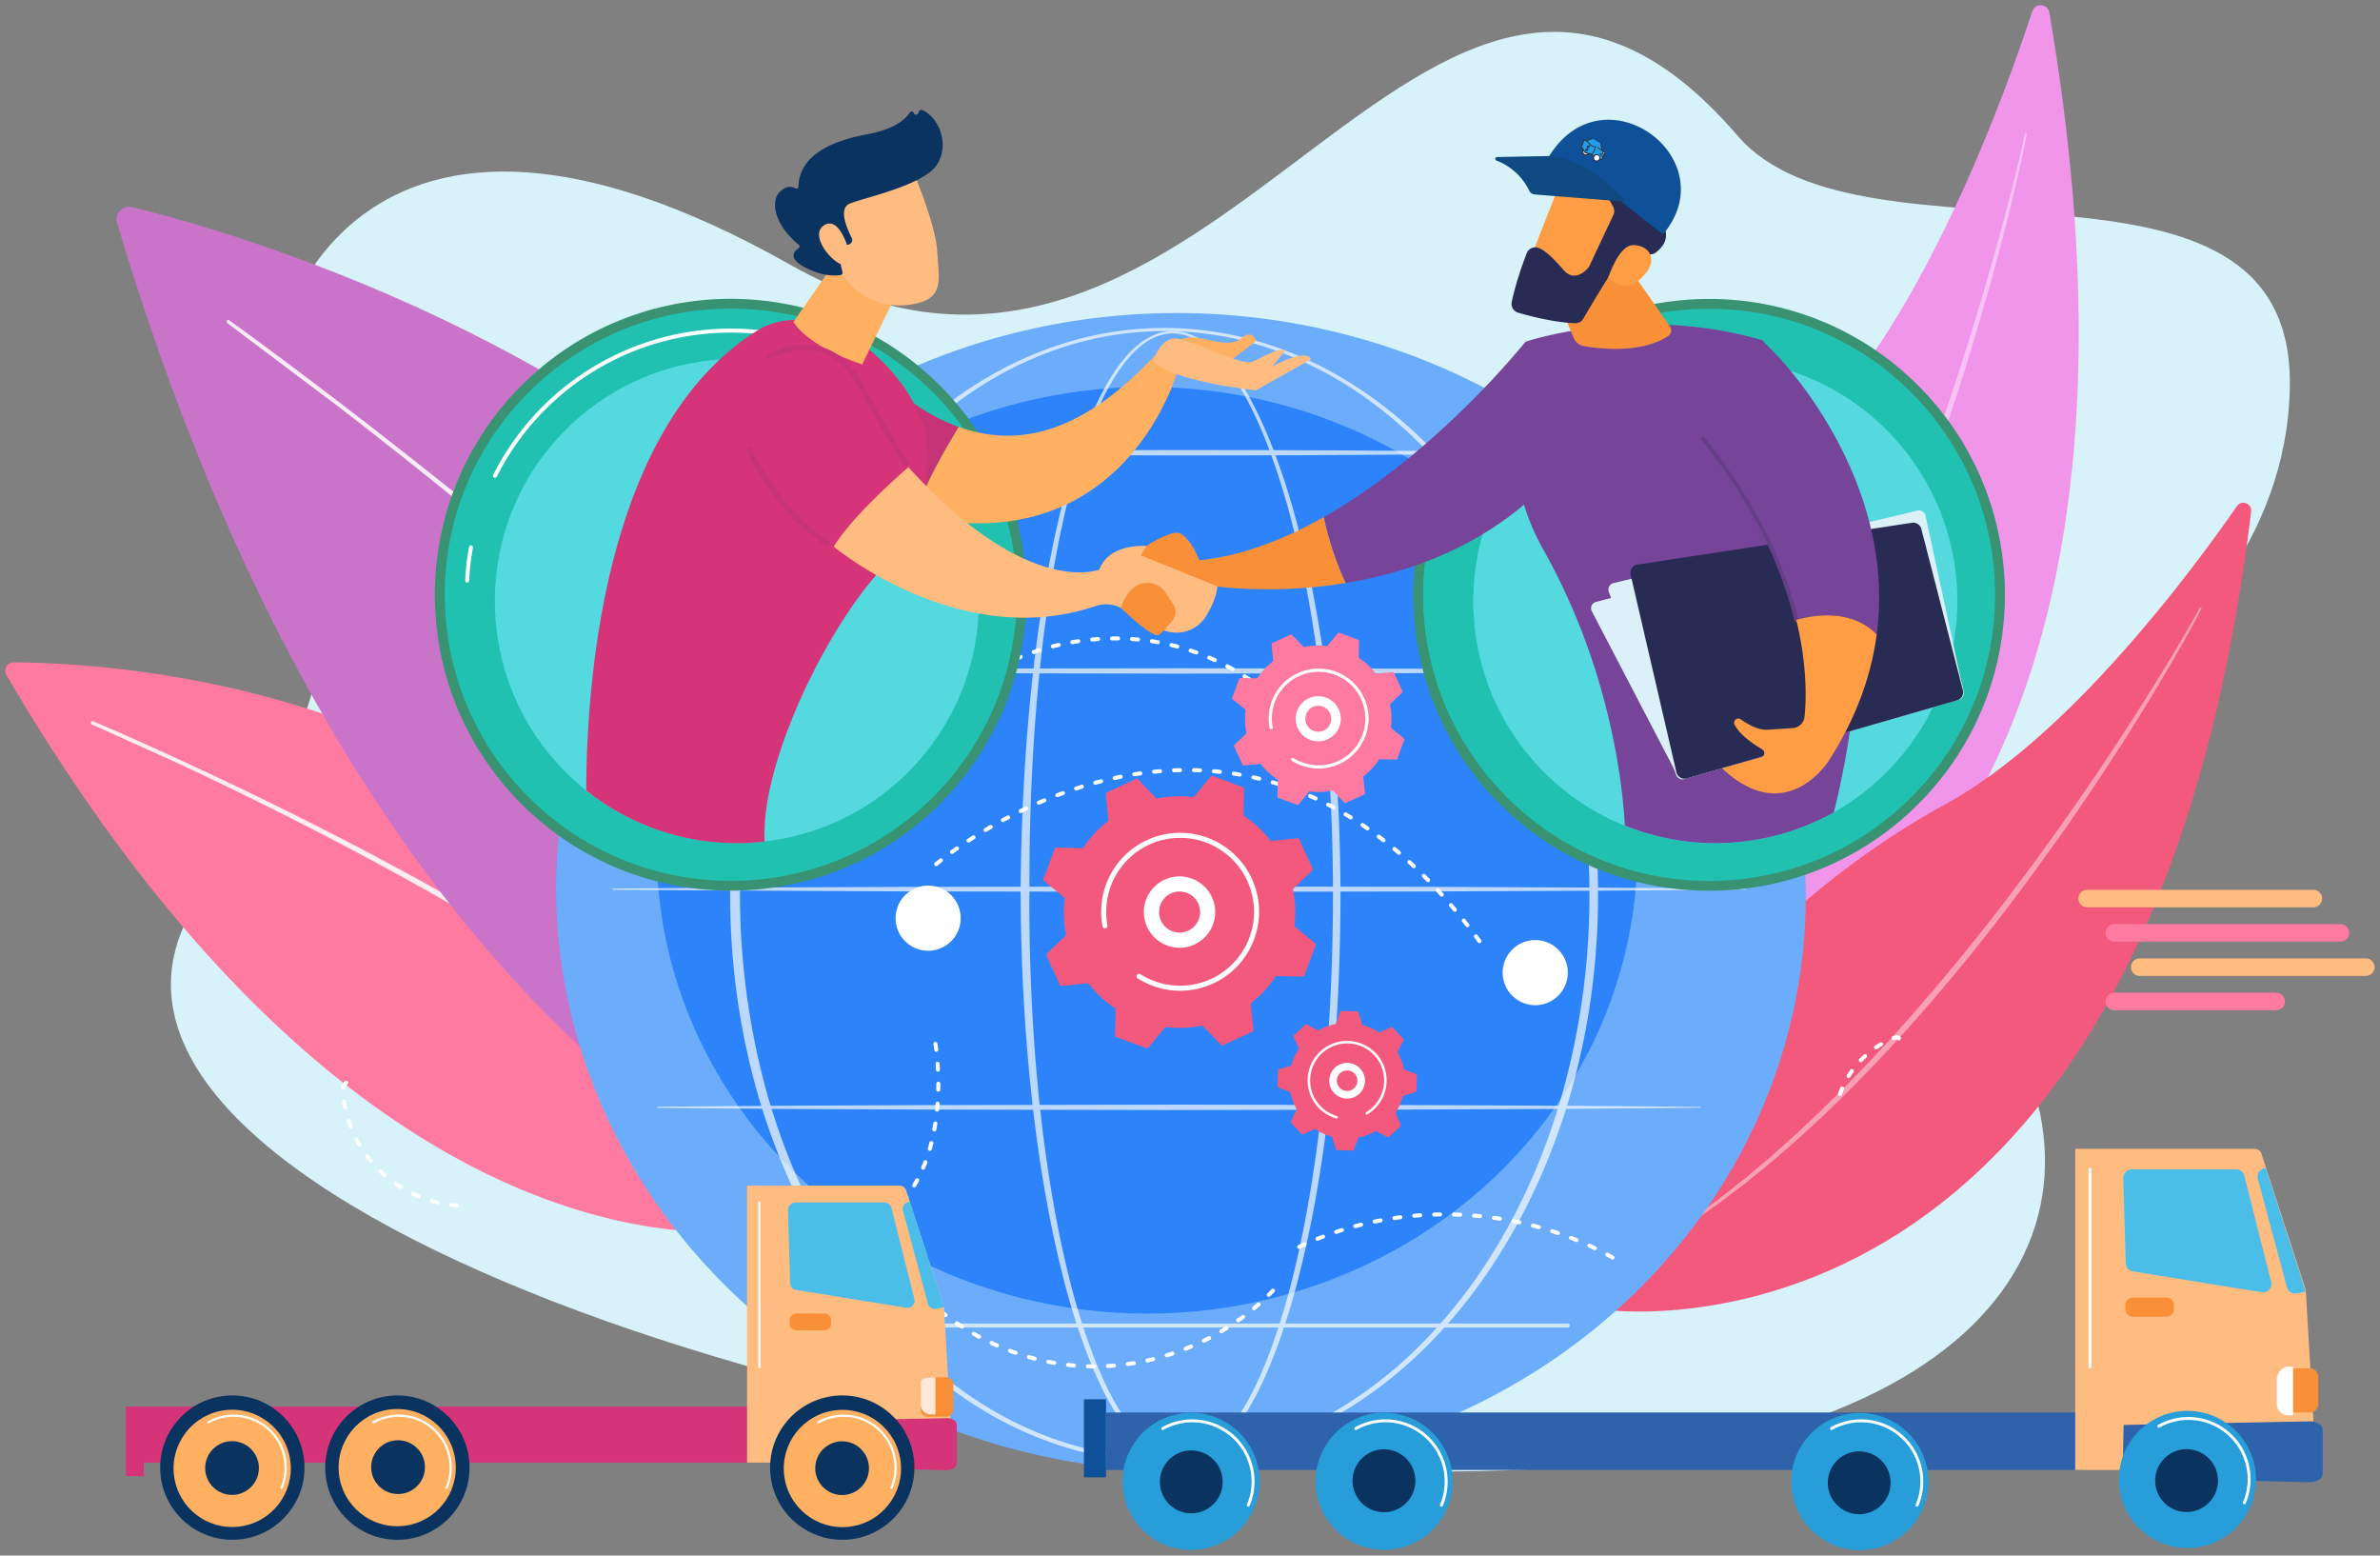
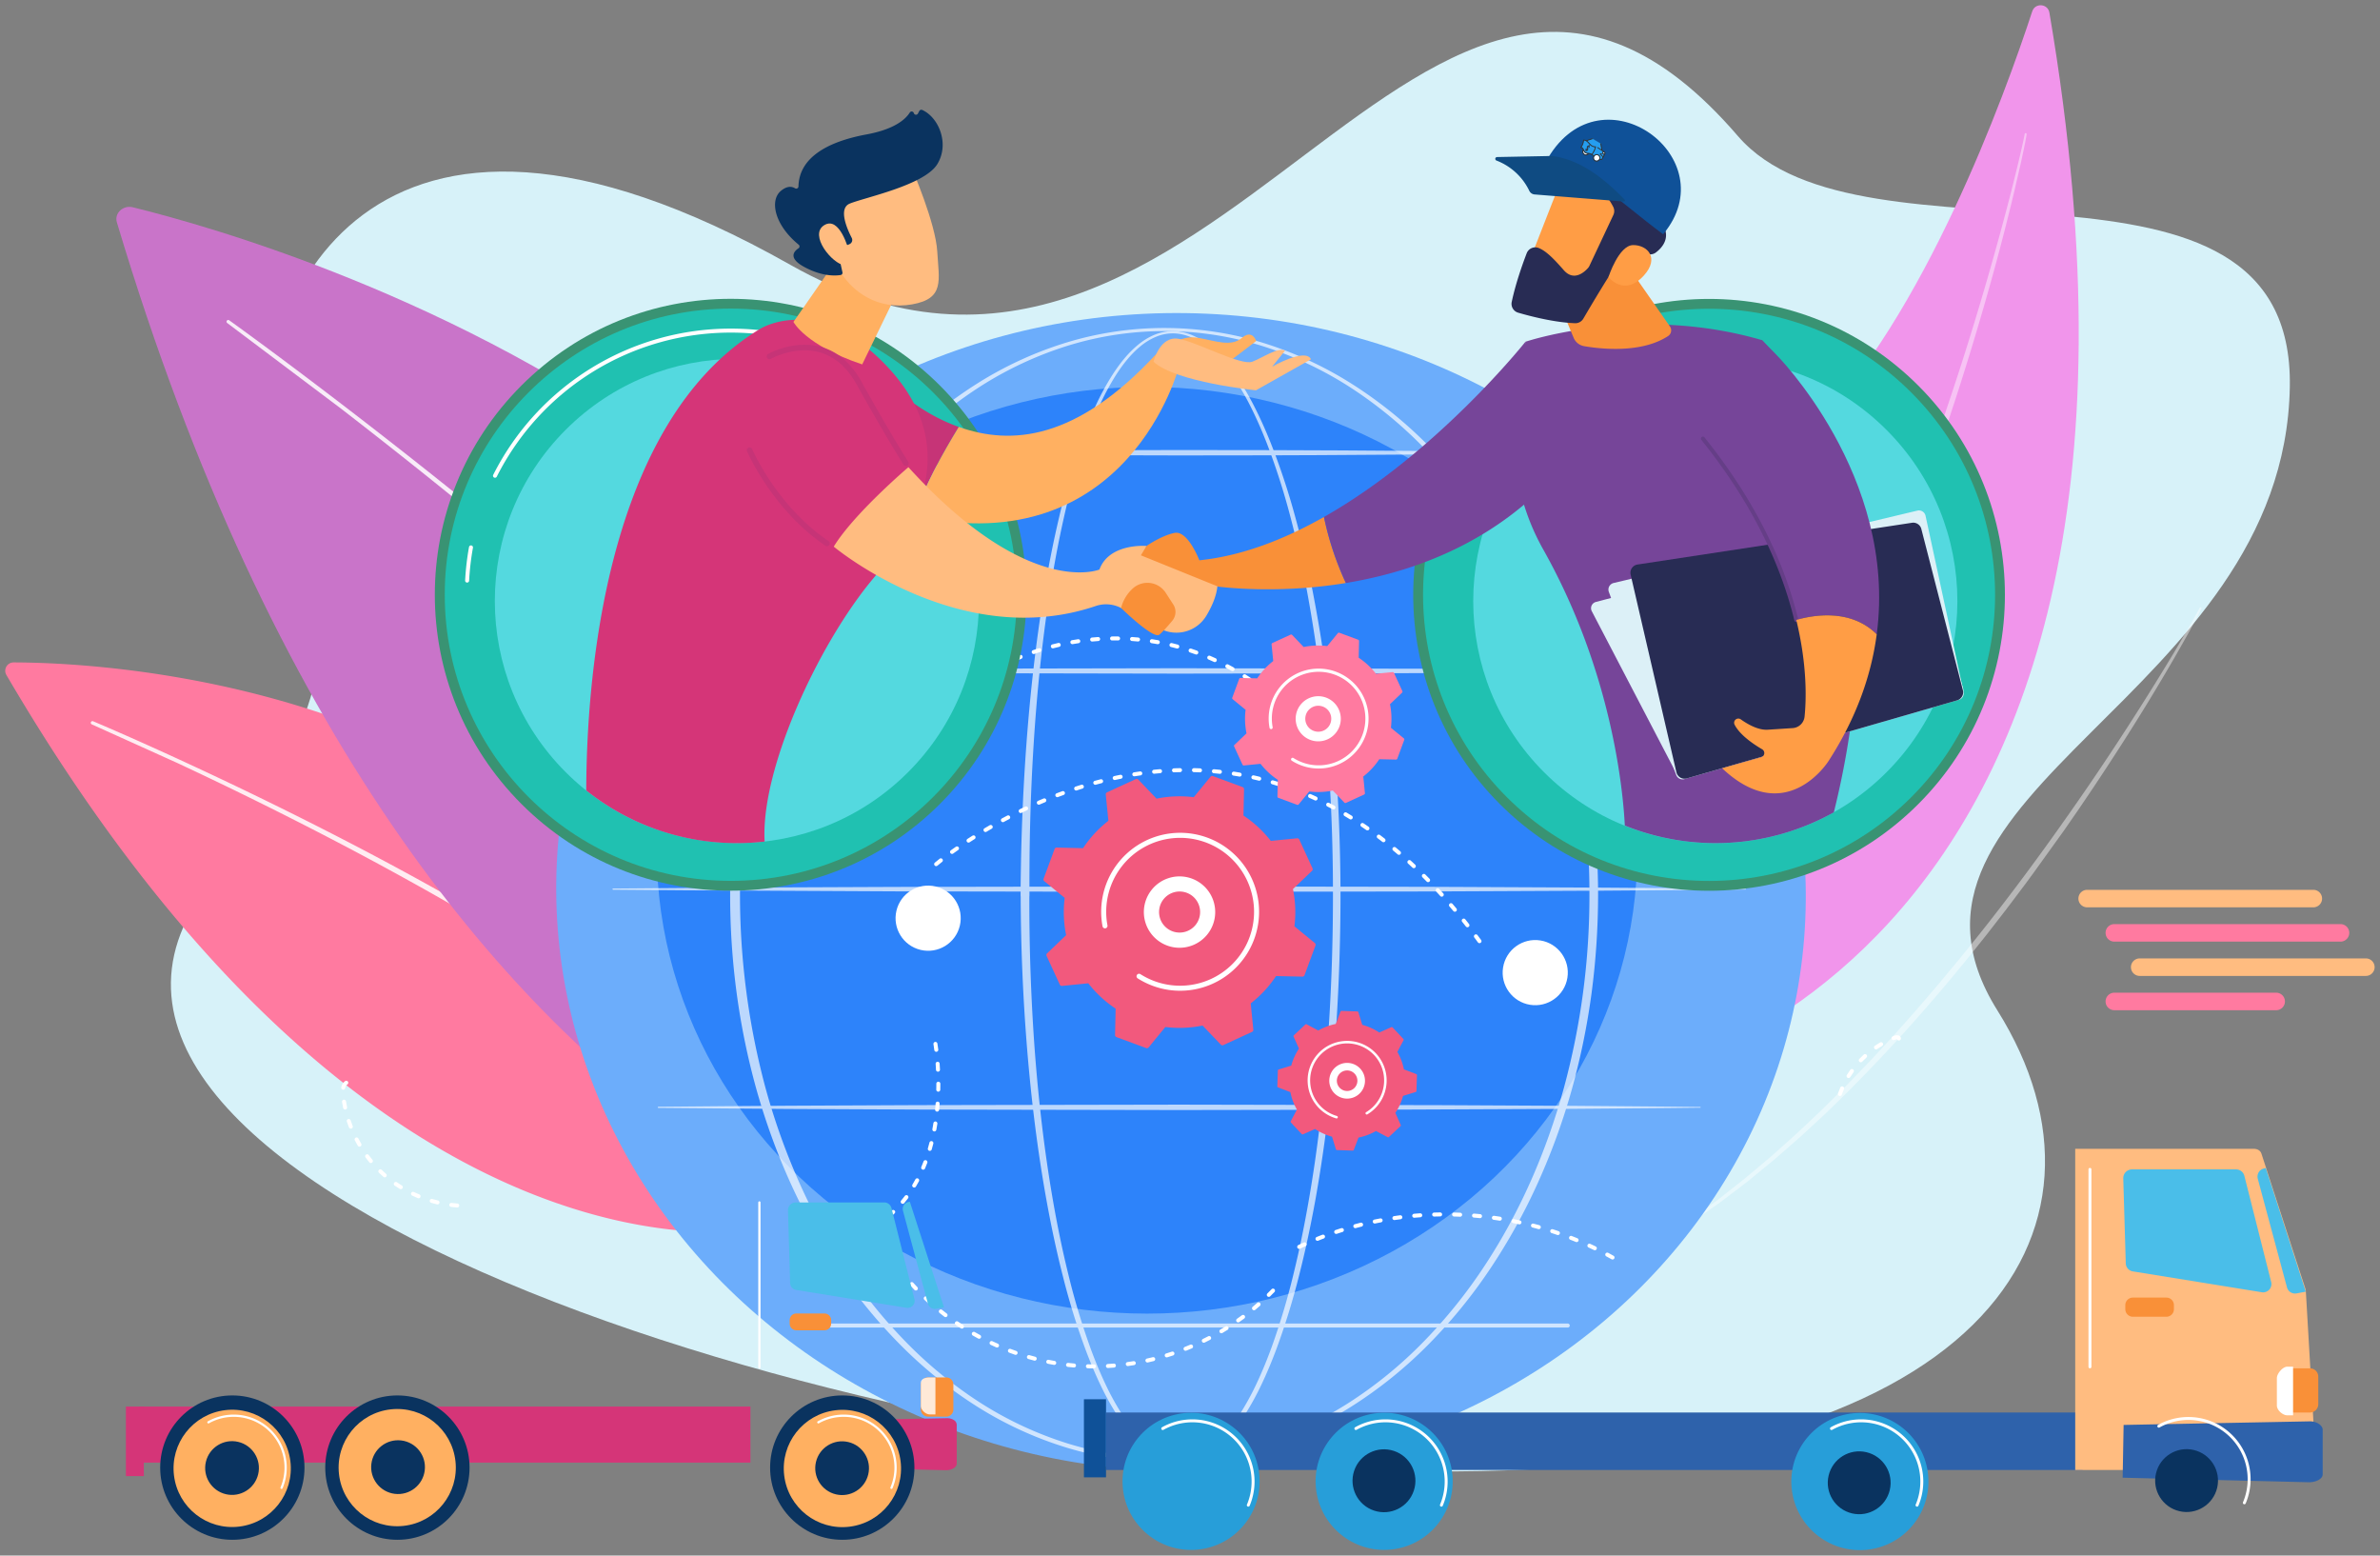
<svg xmlns="http://www.w3.org/2000/svg" xmlns:xlink="http://www.w3.org/1999/xlink" width="2295.036" height="1499.625">
  <rect width="100%" height="100%" fill="#808080" stroke="none" />
  <style>.W{fill:#fff}.X{fill:#0a335f}.Y{fill:#ffbc80}.Z{fill:#f99038}.a{fill:#ffb061}.b{fill:#279ed9}.c{fill:#ff7aa0}.d{fill:#f2597d}.e{fill:#764599}.f{fill:#d53578}.g{clip-path:url(#A)}</style>
  <defs>
    <clipPath id="A">
      <path transform="matrix(.511 -.859 .859 .511 627.292 1390.531)" fill="none" d="M1527.002 130.998h18.418v25.496h-18.418z" />
    </clipPath>
    <path id="B" d="M2230.745 874.7h-218.093a8.439 8.439 0 0 1-8.439-8.439h0a8.439 8.439 0 0 1 8.439-8.439h218.093a8.439 8.439 0 0 1 8.439 8.439h0a8.439 8.439 0 0 1-8.439 8.439z" />
    <path id="C" d="M859.658 1435.38a1.082 1.082 0 0 1-.995-1.503 48.967 48.967 0 0 0-68.996-61.783 1.081 1.081 0 0 1-1.057-1.887 51.134 51.134 0 0 1 72.044 64.512 1.081 1.081 0 0 1-.996.66z" />
  </defs>
  <path d="M1675.843 131.142c120.04 139.468 536.616-15.47 532.235 241.664-5.13 301.085-414.547 389.67-281.977 601.282s-13.824 448.808-546.557 444.34S-10.198 1148.378 196.27 859.924s68.904-303.25 58.833-430.734 94.383-407.116 506.978-173.92 609.787-477.302 913.76-124.128z" fill="#d7f2f9" />
  <path d="M1976.237 12.178c-1.495-8.762-13.77-9.698-16.54-1.252-26.774 81.657-103.688 293.577-212.655 403.08-177.422 178.296-303.204 474.85-201.476 635.68 0 0 593.54-82.823 430.67-1037.508z" fill="#f195eb" />
  <path d="M1954.277 129.403l-.122 1.006-.148.893-.315 1.767-.668 3.51-1.415 6.99q-1.448 6.98-2.986 13.936l-6.415 27.765q-6.633 27.712-13.924 55.26c-9.725 36.728-20.34 73.22-31.574 109.518q-8.447 27.218-17.448 54.264-9.075 27.02-18.693 53.853-9.6 26.84-19.852 53.442-10.2 26.62-21.066 52.982L1797.214 617l-23.952 51.755-25.497 51.018c-8.81 16.848-17.75 33.635-27.236 50.12-9.45 16.5-19.12 32.88-29.258 48.97-10.124 16.096-20.473 32.056-31.36 47.65a940.772 940.772 0 0 1-70.423 89.658.963.963 0 0 1-1.456-1.259l.01-.01 11.418-13.623 6.682-8.312 4.467-5.53 4.36-5.614 8.667-11.268c11.467-15.093 22.34-30.627 33-46.296 10.687-15.65 20.834-31.663 30.755-47.806 9.933-16.138 19.4-32.56 28.647-49.1q27.74-49.624 52.142-101.034c16.325-34.217 31.53-68.96 46.107-103.964q10.925-26.257 21.172-52.793 10.26-26.527 19.966-53.268 9.678-26.75 18.816-53.69 9.175-26.928 17.868-54.02 17.35-54.193 32.567-109.048 7.66-27.405 14.712-54.977 3.512-13.788 6.827-27.623 1.667-6.915 3.253-13.847l1.547-6.937.73-3.47.343-1.73.16-.86.145-.948a.956.956 0 0 1 1.895.251z" opacity=".43" class="W" />
  <path d="M13.118 638.6c95.025.083 647.995 23.15 719.556 545.936 0 0-367.95 78.527-726.52-533.85a8.039 8.039 0 0 1 6.964-12.086z" class="c" />
  <path d="M89.817 695.336c27.97 11.87 55.655 24.3 83.246 36.973q41.37 19.03 82.297 39.013 40.92 19.985 81.37 40.933 40.436 20.966 80.26 43.102c53.062 29.557 105.312 60.68 155.78 94.617q37.927 25.33 73.966 53.447c23.96 18.78 47.23 38.543 68.877 60.126a3.851 3.851 0 1 1-5.438 5.454l-.017-.017-.012-.012c-21.215-21.413-44.16-41.148-67.834-59.937q-35.564-28.14-73.24-53.603C519.02 921.33 467.09 889.96 414.31 860.14q-39.63-22.295-79.865-43.52-40.26-21.165-81.017-41.376-40.753-20.212-81.972-39.473l-82.923-37.437a1.631 1.631 0 0 1 1.284-2.999z" opacity=".86" class="W" />
  <path d="M128.09 199.822c144.072 35.317 973.4 272.665 872.23 1036.107 0 0-589.495-25.603-887.638-1021.65-2.61-8.714 5.996-16.764 15.408-14.457z" fill="#c974c9" />
  <path d="M221.033 308.766c37.25 26.86 73.933 54.43 110.386 82.325q54.646 41.877 108.35 84.97 107.378 86.2 210.423 177.67 51.365 45.874 101.153 93.5 24.883 23.815 49.19 48.235 24.353 24.367 48.02 49.422l23.51 25.2L895.13 895.7c15.227 17.214 30.226 34.64 44.75 52.472 29.022 35.665 56.668 72.57 81.14 111.667a3.851 3.851 0 0 1-6.529 4.086l-.008-.013-.006-.01C990.4 1025.1 963.073 988.29 934.333 952.68c-14.38-17.805-29.25-35.222-44.354-52.435l-22.888-25.62-23.34-25.22q-23.507-25.066-47.7-49.492-24.178-24.434-48.896-48.336-49.415-47.818-100.624-93.765-102.25-92.032-209.507-178.348-53.485-43.276-107.934-85.35L219.12 311.408a1.631 1.631 0 0 1 1.913-2.642z" opacity=".86" class="W" />
-   <path d="M2170.755 493.123c.94-7.787-9.208-11.667-13.675-5.22-43.187 62.338-161.552 222.25-281.268 287.466-194.925 106.19-375.914 325.4-330.32 487.03 0 0 522.896 79.237 625.262-769.278z" class="d" />
  <path d="M2122.8 586.794l-2.865 5.775-2.95 5.56-6.018 11.046-12.388 21.888q-12.575 21.778-25.642 43.268c-17.43 28.646-35.598 56.84-54.205 84.74l-14.074 20.847-14.317 20.682-29.38 40.843-7.435 10.146-15.138 20.095-3.79 5.02-19.278 24.85-15.722 19.647c-42.202 52.163-87.19 102.147-135.546 148.735l-4.53 4.37-23.134 21.34-9.467 8.3-14.23 12.41-2.377 2.062-21.904 17.96c-3.202 2.713-6.587 5.2-9.923 7.746l-10.023 7.618-10.04 7.6-25.734 18.11-5.287 3.416-21.182 13.6a.962.962 0 0 1-1.061-1.605l.035-.024 20.767-14.088 5.2-3.504 5.063-3.703 20.227-14.834 9.857-7.755 9.836-7.78c3.27-2.603 6.6-5.142 9.757-7.873l21.604-18.145 2.344-2.083 14.03-12.53 9.33-8.376 22.79-21.526c1.51-1.445 2.972-2.94 4.46-4.407l17.826-17.642c1.5-1.455 2.96-2.95 4.406-4.46l13.078-13.522 8.697-9.035 21.303-23.008 4.178-4.678 16.67-18.747 16.354-19.025 8.13-9.55 8.007-9.657 8.028-9.64 4.004-4.828 3.936-4.885c42.246-51.9 81.8-105.97 119.645-161.178q28.317-41.462 55.023-84.006 13.377-21.25 26.316-42.77 6.43-10.783 12.742-21.634l6.248-10.884 3.06-5.472c.977-1.818 2.044-3.715 2.86-5.407l.093-.192a.955.955 0 0 1 1.735.799z" opacity=".43" class="W" />
  <use xlink:href="#B" class="Y" />
  <g class="c">
    <use xlink:href="#B" x="26.205" y="33.058" />
    <path d="M2194.932 973.873h-156.075a8.439 8.439 0 0 1-8.439-8.439h0a8.439 8.439 0 0 1 8.439-8.439h156.075a8.439 8.439 0 0 1 8.439 8.439h0a8.439 8.439 0 0 1-8.439 8.439z" />
  </g>
  <use xlink:href="#B" x="50.663" y="66.115" class="Y" />
  <ellipse cx="1138.718" cy="859.957" rx="558.258" ry="602.585" transform="matrix(.044 -.999 .999 .044 229.646 1959.863)" fill="#6cadfb" />
  <ellipse cx="1106.105" cy="819.679" rx="472.842" ry="446.685" fill="#2d83fa" />
  <g class="W">
    <g opacity=".68">
      <path d="M1292.658 862.653c-.043 49.248-1.84 98.503-5.664 147.615-3.91 49.1-9.9 98.062-18.584 146.576-4.402 24.245-9.504 48.374-15.58 72.272a699.36 699.36 0 0 1-21.736 70.723c-4.31 11.57-9.022 23.008-14.325 34.188a265.65 265.65 0 0 1-18.048 32.482 163.968 163.968 0 0 1-11.123 14.997 108.428 108.428 0 0 1-13.18 13.368 69.303 69.303 0 0 1-15.911 10.262 47.676 47.676 0 0 1-18.58 4.383 45.934 45.934 0 0 1-9.586-.757 49.878 49.878 0 0 1-9.199-2.696 65.12 65.12 0 0 1-16.287-9.695 102.578 102.578 0 0 1-13.489-13.08 157.232 157.232 0 0 1-11.352-14.838 256.748 256.748 0 0 1-18.351-32.323c-5.377-11.148-10.16-22.557-14.517-34.112a680.873 680.873 0 0 1-21.948-70.661c-6.13-23.885-11.272-48.005-15.7-72.245-8.84-48.488-14.87-97.443-18.937-146.532q-6.06-73.646-6.313-147.613c-.001-.77-.114-1.54-.105-2.31l.048-6.926.1-9.234.306-18.467q.392-18.465 1.078-36.922 1.383-36.912 4.09-73.758c3.643-49.11 9.083-98.113 17.17-146.712 4.058-24.294 8.8-48.485 14.482-72.463a696.75 696.75 0 0 1 20.564-71.011c4.134-11.62 8.655-23.117 13.8-34.344a250.773 250.773 0 0 1 17.678-32.583c6.786-10.334 14.586-20.2 24.3-28.095a62.067 62.067 0 0 1 16.068-9.626 48.285 48.285 0 0 1 9.061-2.612 45.287 45.287 0 0 1 9.412-.668 48.948 48.948 0 0 1 18.253 4.282 71.316 71.316 0 0 1 15.859 9.905c9.686 7.876 17.7 17.505 24.81 27.615a264.274 264.274 0 0 1 18.844 31.906c5.592 11.012 10.574 22.313 15.174 33.757a677.403 677.403 0 0 1 23.351 70.143c6.58 23.752 12.154 47.77 16.98 71.93a1401.303 1401.303 0 0 1 20.596 146.289c4.362 49.072 6.414 98.335 6.484 147.594zm-7.288 0q.038-36.796-1.414-73.574-1.462-36.766-4.445-73.45a1412.924 1412.924 0 0 0-19.173-145.846c-4.52-24.103-9.788-48.07-16.056-71.772a665.501 665.501 0 0 0-22.41-69.981c-4.45-11.407-9.28-22.67-14.706-33.633a261.26 261.26 0 0 0-18.3-31.726c-6.902-10.035-14.687-19.566-24.028-27.318a68.933 68.933 0 0 0-15.221-9.731 45.563 45.563 0 0 0-17.378-4.232 42.663 42.663 0 0 0-17.53 3.298 59.637 59.637 0 0 0-15.334 9.424c-9.32 7.743-16.87 17.482-23.433 27.724a247.698 247.698 0 0 0-17.101 32.364c-4.982 11.17-9.34 22.62-13.32 34.2a692.686 692.686 0 0 0-19.666 70.806c-5.402 23.917-9.85 48.052-13.627 72.288-7.525 48.483-12.413 97.364-15.507 146.334q-2.306 36.732-3.27 73.533-.498 18.395-.672 36.797l-.104 18.4.002 9.2.027 6.9c.012.766-.098 1.533-.096 2.3q-.197 73.587 5.154 147.056c3.675 48.917 9.304 97.712 17.73 146.027 4.22 24.152 9.153 48.18 15.06 71.963a675.681 675.681 0 0 0 21.236 70.281c4.227 11.476 8.87 22.794 14.088 33.828a252.296 252.296 0 0 0 17.776 31.887 152.934 152.934 0 0 0 10.926 14.513 98.434 98.434 0 0 0 12.843 12.654 61.123 61.123 0 0 0 15.205 9.224 41.962 41.962 0 0 0 17.195 3.271 43.74 43.74 0 0 0 17.027-4.159 65.273 65.273 0 0 0 14.899-9.777 104.279 104.279 0 0 0 12.576-12.949 159.625 159.625 0 0 0 10.721-14.681 261.198 261.198 0 0 0 17.501-32.054c5.15-11.068 9.73-22.415 13.915-33.907a688.157 688.157 0 0 0 20.967-70.368c5.832-23.8 10.695-47.843 14.865-72.003 8.368-48.325 13.927-97.124 17.623-146.042 3.746-48.92 5.475-97.997 5.456-147.068z" style="mix-blend-mode:soft-light" />
      <path d="M1541.046 862.653a731.119 731.119 0 0 1-6.301 94.867 687.556 687.556 0 0 1-19.146 93.129 634.764 634.764 0 0 1-32.5 89.332 571.499 571.499 0 0 1-46.084 83.107 495.029 495.029 0 0 1-60.103 73.561 420.529 420.529 0 0 1-74.006 59.468 358.315 358.315 0 0 1-86.253 39.521 324.351 324.351 0 0 1-187.64.077 358.57 358.57 0 0 1-86.322-39.452 420.845 420.845 0 0 1-74.107-59.423 495.348 495.348 0 0 1-60.219-73.545c-35.476-52.68-61.517-111.445-78.777-172.505a687.21 687.21 0 0 1-19.198-93.195 713.018 713.018 0 0 1 .059-189.874 686.766 686.766 0 0 1 19.262-93.169c17.304-61.035 43.385-119.762 78.884-172.386a495.038 495.038 0 0 1 60.227-73.464 420.847 420.847 0 0 1 74.077-59.33 358.34 358.34 0 0 1 86.235-39.382 324.16 324.16 0 0 1 187.399.076 358.095 358.095 0 0 1 86.167 39.451 420.528 420.528 0 0 1 73.975 59.376 494.712 494.712 0 0 1 60.11 73.479 571.247 571.247 0 0 1 46.131 83.036 634.446 634.446 0 0 1 32.561 89.284 687.116 687.116 0 0 1 19.21 93.103 731.086 731.086 0 0 1 6.36 94.86zm-8.354 0a707.375 707.375 0 0 0-24.452-185.955c-16.544-60.444-41.582-118.797-76.058-171.266a489.679 489.679 0 0 0-58.744-73.344 410.673 410.673 0 0 0-72.679-59.499 351.226 351.226 0 0 0-85.136-39.519 316.11 316.11 0 0 0-185.532.076 350.978 350.978 0 0 0-85.067 39.588 410.366 410.366 0 0 0-72.578 59.545 489.355 489.355 0 0 0-58.627 73.359 566.352 566.352 0 0 0-44.618 82.641 638.479 638.479 0 0 0-31.248 88.559 718.357 718.357 0 0 0 .123 371.597 638.144 638.144 0 0 0 31.309 88.51 566.158 566.158 0 0 0 44.663 82.571 489.055 489.055 0 0 0 58.635 73.277 410.365 410.365 0 0 0 72.548 59.452 350.751 350.751 0 0 0 84.981 39.518 315.911 315.911 0 0 0 185.292.076 350.991 350.991 0 0 0 85.05-39.449 410.664 410.664 0 0 0 72.649-59.406 489.382 489.382 0 0 0 58.751-73.262c34.5-52.415 59.578-110.728 76.165-171.148a706.858 706.858 0 0 0 24.575-185.921z" style="mix-blend-mode:soft-light" />
      <path d="M634.836 646.248l62.796-.55 62.796-.464 125.6-.575 251.182-.464 251.183.5 125.6.628 94.193.76 31.398.337a.369.369 0 0 1 0 .738l-31.398.337-94.193.76-188.387.834-188.387.304-251.182-.464-125.6-.575-125.6-1.015a.549.549 0 0 1 0-1.098zm145.7-210.355l22.3-.313 22.292-.237 44.583-.464 89.166-.575 178.332-.47 89.166.116 66.875.25 111.458.78 66.875.76 22.292.337a.369.369 0 0 1 0 .737l-22.292.337-66.875.76-133.75.863-44.583.166-89.166.116-178.332-.47-89.166-.575-66.875-.7-22.3-.313a.549.549 0 0 1 0-1.098zm-189.345 420.71l68.25-.55 68.25-.464 136.502-.575 273.005-.464 204.753.304 34.126.056 34.126.15 136.502.628 102.377.76 34.126.337a.369.369 0 0 1 0 .737l-34.126.337-102.377.76-170.628.78-238.88.36-273.005-.464-204.754-1.04-68.25-.55a.549.549 0 0 1 0-1.098zm43.644 210.355l62.796-.55 62.796-.464 125.6-.575 251.182-.464 251.183.5 125.6.628 94.193.76 31.398.337a.369.369 0 0 1 0 .737l-31.398.337-94.193.76-188.387.834-188.387.304-251.182-.464-125.6-.575-125.6-1.015a.549.549 0 0 1 0-1.098zm877 212.83h-713.33a1.926 1.926 0 0 1 0-3.851h713.33a1.926 1.926 0 0 1 0 3.851z" style="mix-blend-mode:soft-light" />
    </g>
    <circle cx="1480.781" cy="937.684" r="31.416" transform="matrix(.16 -.987 .987 .16 318.01 2249.143)" />
    <path d="M805.825 1199.7a1.926 1.926 0 0 1-.46-3.795l5.505-1.473a1.926 1.926 0 1 1 1.067 3.7l-5.65 1.5a1.922 1.922 0 0 1-.463.057zm18.308-5.844a1.926 1.926 0 0 1-.714-3.714l5.23-2.224a1.926 1.926 0 0 1 1.588 3.509l-5.4 2.292a1.922 1.922 0 0 1-.713.137zm17.24-8.474a1.926 1.926 0 0 1-.987-3.58l4.8-3.024a1.926 1.926 0 0 1 2.134 3.206l-4.963 3.126a1.916 1.916 0 0 1-.983.272zm15.618-11.183a1.925 1.925 0 0 1-1.251-3.39l4.216-3.793a1.926 1.926 0 1 1 2.648 2.796l-4.364 3.925a1.919 1.919 0 0 1-1.25.461zm13.494-13.68a1.925 1.925 0 0 1-1.478-3.158l3.525-4.45a1.925 1.925 0 1 1 3.076 2.316l-3.644 4.6a1.92 1.92 0 0 1-1.48.693zm11.082-15.7a1.926 1.926 0 0 1-1.652-2.912l2.804-4.95a1.926 1.926 0 1 1 3.392 1.825l-2.888 5.098a1.924 1.924 0 0 1-1.656.94zm8.653-17.183a1.926 1.926 0 0 1-1.773-2.674l2.118-5.298a1.925 1.925 0 1 1 3.601 1.363l-2.17 5.43a1.926 1.926 0 0 1-1.775 1.178zm6.396-18.154a1.926 1.926 0 0 1-1.851-2.46l1.5-5.52a1.925 1.925 0 0 1 3.731.952l-1.53 5.635a1.926 1.926 0 0 1-1.849 1.392zm4.394-18.75a1.926 1.926 0 0 1-1.896-2.273l.96-5.647a1.926 1.926 0 1 1 3.805.594l-.976 5.75a1.926 1.926 0 0 1-1.892 1.578zm2.65-19.08a1.853 1.853 0 0 1-.187-.009 1.925 1.925 0 0 1-1.731-2.101l.484-5.716a1.926 1.926 0 1 1 3.841.28l-.492 5.806a1.926 1.926 0 0 1-1.914 1.741zm1.115-19.236h-.04a1.926 1.926 0 0 1-1.885-1.966q.062-2.9.06-5.688a1.949 1.949 0 0 1 1.925-1.953 1.902 1.902 0 0 1 1.925 1.898v.055q0 2.817-.06 5.77a1.926 1.926 0 0 1-1.924 1.885zm-.273-19.26a1.926 1.926 0 0 1-1.922-1.831l-.34-5.728a1.926 1.926 0 0 1 3.842-.27l.346 5.8a1.926 1.926 0 0 1-1.829 2.018l-.096.002zm-1.644-19.187a1.926 1.926 0 0 1-1.908-1.684l-.813-5.63a1.926 1.926 0 0 1 3.792-.672l.842 5.817a1.925 1.925 0 0 1-1.668 2.152 1.981 1.981 0 0 1-.244.016zm523.822-104.727a1.923 1.923 0 0 1-1.554-.787q-1.712-2.334-3.426-4.628a1.925 1.925 0 0 1 3.084-2.306q1.726 2.308 3.448 4.656a1.926 1.926 0 0 1-1.551 3.064zm-11.625-15.343a1.922 1.922 0 0 1-1.518-.739q-1.783-2.278-3.57-4.514a1.926 1.926 0 0 1 3.008-2.405q1.8 2.25 3.596 4.545a1.926 1.926 0 0 1-1.515 3.113zm-12.122-14.953a1.921 1.921 0 0 1-1.476-.687q-1.86-2.215-3.724-4.387a1.925 1.925 0 0 1 2.922-2.508q1.877 2.188 3.75 4.418a1.926 1.926 0 0 1-1.474 3.163zm-12.644-14.513a1.92 1.92 0 0 1-1.428-.633q-1.94-2.145-3.884-4.246a1.925 1.925 0 1 1 2.826-2.615q1.958 2.115 3.913 4.277a1.925 1.925 0 0 1-1.427 3.217zm-13.186-14.02a1.92 1.92 0 0 1-1.376-.578q-2.023-2.067-4.05-4.085a1.926 1.926 0 0 1 2.719-2.728q2.042 2.035 4.082 4.12a1.925 1.925 0 0 1-1.376 3.273zm-13.748-13.47a1.918 1.918 0 0 1-1.317-.521q-2.1-1.978-4.22-3.907a1.926 1.926 0 1 1 2.598-2.843q2.13 1.946 4.256 3.94a1.925 1.925 0 0 1-1.318 3.329zm-460.606-1.967a1.925 1.925 0 0 1-1.253-3.388l4.582-3.714a1.925 1.925 0 0 1 2.381 3.026l-4.46 3.6a1.918 1.918 0 0 1-1.251.463zm446.28-10.886a1.918 1.918 0 0 1-1.252-.463q-2.196-1.88-4.392-3.708a1.926 1.926 0 0 1 2.464-2.96q2.217 1.846 4.433 3.743a1.925 1.925 0 0 1-1.253 3.388zm-430.956-.893a1.926 1.926 0 0 1-1.127-3.488q2.22-1.602 4.74-3.367a1.926 1.926 0 1 1 2.207 3.156q-2.495 1.744-4.696 3.334a1.919 1.919 0 0 1-1.125.364zm15.903-10.907a1.926 1.926 0 0 1-1.055-3.538q2.36-1.543 4.883-3.144a1.926 1.926 0 0 1 2.064 3.251q-2.5 1.587-4.842 3.118a1.918 1.918 0 0 1-1.051.313zm400.14-.365a1.915 1.915 0 0 1-1.178-.404q-2.283-1.77-4.567-3.486a1.926 1.926 0 0 1 2.313-3.079q2.307 1.734 4.613 3.522a1.926 1.926 0 0 1-1.181 3.447zm-383.777-9.83a1.926 1.926 0 0 1-.985-3.581q2.45-1.455 5-2.934a1.926 1.926 0 1 1 1.926 3.335q-2.538 1.466-4.968 2.9a1.916 1.916 0 0 1-.981.271zm368.27-1.57a1.916 1.916 0 0 1-1.097-.345q-2.37-1.65-4.742-3.24a1.926 1.926 0 1 1 2.147-3.197q2.396 1.6 4.793 3.276a1.926 1.926 0 0 1-1.102 3.507zm-351.5-7.928a1.926 1.926 0 0 1-.916-3.621q2.523-1.36 5.127-2.723a1.925 1.925 0 0 1 1.785 3.412q-2.583 1.35-5.084 2.7a1.92 1.92 0 0 1-.913.231zm335.408-2.626a1.916 1.916 0 0 1-1.009-.287q-2.457-1.515-4.913-2.973a1.926 1.926 0 1 1 1.965-3.312q2.484 1.474 4.97 3.007a1.926 1.926 0 0 1-1.013 3.564zM984.26 783.8a1.926 1.926 0 0 1-.843-3.658q2.585-1.256 5.236-2.503a1.925 1.925 0 1 1 1.639 3.484q-2.628 1.236-5.192 2.482a1.922 1.922 0 0 1-.84.194zm301.595-3.465a1.919 1.919 0 0 1-.913-.231q-2.54-1.37-5.076-2.68a1.926 1.926 0 0 1 1.767-3.422q2.568 1.326 5.138 2.712a1.926 1.926 0 0 1-.916 3.62zm-284.1-4.58a1.926 1.926 0 0 1-.767-3.692q2.643-1.146 5.342-2.273a1.926 1.926 0 0 1 1.483 3.554q-2.673 1.116-5.294 2.252a1.915 1.915 0 0 1-.765.159zm266.882-4.04a1.916 1.916 0 0 1-.808-.179q-2.618-1.212-5.23-2.363a1.926 1.926 0 1 1 1.553-3.524q2.646 1.166 5.296 2.393a1.926 1.926 0 0 1-.81 3.673zm-249.038-3.218a1.926 1.926 0 0 1-.685-3.726q2.697-1.025 5.44-2.026a1.926 1.926 0 0 1 1.32 3.618q-2.717.992-5.4 2.008a1.924 1.924 0 0 1-.684.126zm231.33-4.316a1.924 1.924 0 0 1-.697-.131q-2.687-1.044-5.37-2.026a1.926 1.926 0 0 1 1.325-3.616q2.716.995 5.438 2.052a1.926 1.926 0 0 1-.698 3.721zm-213.172-2.107a1.926 1.926 0 0 1-.598-3.756q2.747-.898 5.532-1.764a1.926 1.926 0 0 1 1.143 3.678q-2.758.857-5.477 1.747a1.928 1.928 0 0 1-.599.096zm195.017-4.277a1.932 1.932 0 0 1-.58-.089q-2.748-.867-5.488-1.672a1.925 1.925 0 0 1 1.086-3.694q2.777.816 5.56 1.693a1.926 1.926 0 0 1-.579 3.762zm-176.57-1.256a1.926 1.926 0 0 1-.505-3.784q2.8-.76 5.614-1.484a1.925 1.925 0 1 1 .956 3.73q-2.796.716-5.557 1.47a1.939 1.939 0 0 1-.507.068zm158.036-3.925a1.917 1.917 0 0 1-.457-.055q-2.8-.683-5.587-1.305a1.926 1.926 0 0 1 .839-3.759q2.826.63 5.66 1.322a1.926 1.926 0 0 1-.455 3.796zm-139.333-.656a1.926 1.926 0 0 1-.406-3.808q2.827-.613 5.685-1.186a1.926 1.926 0 1 1 .756 3.776q-2.826.565-5.624 1.173a1.936 1.936 0 0 1-.41.044zm120.496-3.285a1.944 1.944 0 0 1-.334-.029q-2.837-.496-5.66-.932a1.926 1.926 0 0 1 .587-3.806q2.862.442 5.736.943a1.926 1.926 0 0 1-.329 3.823zm-101.575-.282a1.926 1.926 0 0 1-.301-3.827q2.86-.456 5.743-.868a1.926 1.926 0 1 1 .544 3.813q-2.853.407-5.68.858a1.921 1.921 0 0 1-.306.024zm82.516-2.402a1.991 1.991 0 0 1-.208-.011q-2.862-.307-5.7-.556a1.925 1.925 0 1 1 .335-3.836q2.886.252 5.787.563a1.926 1.926 0 0 1-.203 3.84zm-63.425-.088a1.926 1.926 0 0 1-.191-3.841q2.88-.292 5.786-.532a1.926 1.926 0 0 1 .318 3.838q-2.87.238-5.718.525a1.887 1.887 0 0 1-.196.01zm44.228-1.34a2.31 2.31 0 0 1-.082-.001q-2.877-.12-5.736-.186a1.925 1.925 0 0 1 .087-3.85q2.897.065 5.8.188a1.925 1.925 0 0 1-.079 3.849zm-25.025-.016a1.925 1.925 0 0 1-.075-3.849q2.895-.116 5.8-.18a1.925 1.925 0 1 1 .083 3.85q-2.88.062-5.738.176l-.08.001z" />
    <circle cx="895.006" cy="884.727" r="31.416" transform="matrix(.23 -.973 .973 .23 -171.684 1552.523)" />
    <path d="M1291.135 758.41a1.925 1.925 0 0 1-1.761-1.146l-2.39-5.206a1.926 1.926 0 1 1 3.48-1.65l2.43 5.296a1.926 1.926 0 0 1-1.759 2.706zm-8.545-17.25a1.925 1.925 0 0 1-1.689-.999l-2.82-4.985a1.925 1.925 0 1 1 3.327-1.938l2.87 5.07a1.926 1.926 0 0 1-1.686 2.853zm-9.966-16.47a1.923 1.923 0 0 1-1.607-.862l-3.225-4.735a1.926 1.926 0 0 1 3.157-2.206l3.276 4.813a1.926 1.926 0 0 1-1.602 2.99zm-11.282-15.597a1.922 1.922 0 0 1-1.515-.735l-3.597-4.46a1.926 1.926 0 0 1 2.969-2.453l3.654 4.532a1.926 1.926 0 0 1-1.512 3.116zm-12.5-14.64a1.919 1.919 0 0 1-1.414-.618l-3.94-4.16a1.926 1.926 0 0 1 2.765-2.682l4.003 4.227a1.925 1.925 0 0 1-1.413 3.232zm-13.618-13.606a1.92 1.92 0 0 1-1.306-.511l-4.255-3.84a1.925 1.925 0 1 1 2.545-2.89l4.323 3.9a1.925 1.925 0 0 1-1.307 3.34zm-14.642-12.498a1.917 1.917 0 0 1-1.19-.414l-4.542-3.494a1.925 1.925 0 1 1 2.311-3.08l4.615 3.55a1.926 1.926 0 0 1-1.193 3.438zm-291.46-1.82a1.926 1.926 0 0 1-1.173-3.454l4.668-3.484a1.926 1.926 0 1 1 2.265 3.115l-4.59 3.425a1.919 1.919 0 0 1-1.17.398zm275.884-9.493a1.915 1.915 0 0 1-1.067-.325l-4.803-3.127a1.925 1.925 0 0 1 2.063-3.252l4.88 3.177a1.926 1.926 0 0 1-1.071 3.527zm-260.126-1.56a1.926 1.926 0 0 1-1.041-3.547l4.942-3.08a1.925 1.925 0 1 1 1.996 3.293l-4.86 3.03a1.917 1.917 0 0 1-1.037.305zm243.71-8.492a1.913 1.913 0 0 1-.937-.245l-5.035-2.736a1.925 1.925 0 0 1 1.798-3.405l5.116 2.78a1.926 1.926 0 0 1-.942 3.606zm-227.09-1.218a1.926 1.926 0 0 1-.904-3.627l5.176-2.667a1.926 1.926 0 0 1 1.723 3.444l-5.093 2.625a1.916 1.916 0 0 1-.901.225zm209.924-7.494a1.922 1.922 0 0 1-.8-.175l-5.238-2.32a1.926 1.926 0 1 1 1.517-3.54l5.324 2.36a1.926 1.926 0 0 1-.802 3.677zm-192.572-.838a1.926 1.926 0 0 1-.764-3.693l5.373-2.244a1.925 1.925 0 1 1 1.442 3.57l-5.29 2.21a1.925 1.925 0 0 1-.762.158zm174.756-6.45a1.921 1.921 0 0 1-.655-.115l-5.41-1.88a1.926 1.926 0 1 1 1.218-3.653l5.5 1.912a1.926 1.926 0 0 1-.655 3.736zm-156.795-.474a1.926 1.926 0 0 1-.621-3.748l5.533-1.814a1.926 1.926 0 0 1 1.156 3.674l-5.446 1.785a1.921 1.921 0 0 1-.622.104zm138.438-5.308a1.931 1.931 0 0 1-.501-.066l-5.548-1.416a1.925 1.925 0 0 1 .904-3.743l5.644 1.44a1.926 1.926 0 0 1-.499 3.785zm-119.99-.183a1.926 1.926 0 0 1-.475-3.791l5.657-1.375a1.926 1.926 0 1 1 .865 3.753l-5.57 1.353a1.944 1.944 0 0 1-.478.06zm101.205-4.014a1.936 1.936 0 0 1-.341-.03l-5.65-.937a1.925 1.925 0 0 1 .581-3.807l5.747.952a1.926 1.926 0 0 1-.337 3.821zm-82.382-.017a1.926 1.926 0 0 1-.327-3.823l5.748-.927a1.925 1.925 0 0 1 .568 3.809l-5.658.913a1.911 1.911 0 0 1-.332.029zm19.082-2.54a1.926 1.926 0 0 1-.177-3.843l5.803-.472a1.925 1.925 0 1 1 .266 3.842l-5.7.464q-.09.01-.182.01zm44.226-.03a1.91 1.91 0 0 1-.181-.009l-5.7-.462a1.925 1.925 0 0 1 .264-3.842l5.804.47a1.926 1.926 0 0 1-.176 3.843zm-25.002-.993a1.925 1.925 0 0 1-.025-3.851q2.913-.038 5.823-.006a1.926 1.926 0 0 1 1.904 1.947 1.906 1.906 0 0 1-1.947 1.904q-2.865-.032-5.73.006z" />
  </g>
  <circle cx="1648.296" cy="573.342" r="285.331" transform="matrix(.707 -.707 .707 .707 77.361 1333.449)" fill="#399373" />
  <circle cx="1648.296" cy="573.342" r="275.844" transform="matrix(.707 -.707 .707 .707 77.361 1333.449)" fill="#20c1b1" />
  <circle cx="1654.306" cy="579.352" r="233.468" transform="matrix(.707 -.707 .707 .707 74.871 1339.46)" fill="#54d9df" />
  <circle cx="704.723" cy="573.342" r="285.331" transform="matrix(.707 -.707 .707 .707 -199.005 666.243)" fill="#399373" />
  <circle cx="704.723" cy="573.342" r="275.844" fill="#20c1b1" />
  <path d="M450.45 561.63c-.034 0-.068 0-.103-.002a1.925 1.925 0 0 1-1.821-2.024 258.18 258.18 0 0 1 3.745-32.225 1.925 1.925 0 1 1 3.789.686 254.281 254.281 0 0 0-3.688 31.742 1.925 1.925 0 0 1-1.921 1.824zm26.87-101.06a1.926 1.926 0 0 1-1.717-2.794 256.553 256.553 0 0 1 229.118-140.994h.127a258.839 258.839 0 0 1 46.281 4.187 1.925 1.925 0 1 1-.692 3.788 255.076 255.076 0 0 0-45.59-4.124h-.125a252.702 252.702 0 0 0-225.681 138.88 1.927 1.927 0 0 1-1.72 1.057z" class="W" />
  <circle cx="710.731" cy="579.355" r="233.468" transform="matrix(.707 -.707 .707 .707 -201.498 672.252)" fill="#54d9df" />
  <path d="M1156.52 540.134s-11.034-29.047-23.922-26.386-26.988 12.562-26.988 12.562l-20.705 28.002s58.123 22.897 78.566 9.775c0 0 59.368 10.258 134.34-2.043a293.856 293.856 0 0 1-21.119-63.658c-37.972 21.494-78.87 37.548-120.17 41.75z" class="Z" />
  <path d="M1471 329.45s-85 107.06-194.31 168.935a293.856 293.856 0 0 0 21.119 63.658c56.706-9.305 122.333-31.51 177.97-80.855z" class="e" />
  <path d="M833.93 343.607l5.277 141.73a389.556 389.556 0 0 0 42.847 12.166c8.5-27.365 27.216-60.95 42.542-85.924-56.308-19.905-90.667-67.972-90.667-67.972z" fill="#c63477" />
  <path d="M1115.055 341.196c-77.24 83.396-139.76 88.305-190.46 70.383-15.326 24.973-34.042 58.56-42.542 85.924 206.27 45.476 254.844-144.152 254.844-144.152zm15.665-8.858s8.898-9.555 25.365-6.552 31.125 8.724 41.385 0 13.867 2.984 13.867 2.984l-30.724 23.356z" class="a" />
  <path d="M1112.343 348.672s6.097-25.492 24.47-21.998 60.082 26.176 70.83 21.998 24.494-14.18 31.546-10.645l-12.42 15.443s31.932-18.42 37.43-7.103l-53.134 29.9s-77.736-7.782-98.72-27.596z" class="Y" />
  <path d="M842.168 557.555c56.17-66.865 77.725-138.213 10.792-206.888s-120.647-33.214-120.647-33.214c-149.466 91.02-166.706 338.933-166.992 444.552a232.464 232.464 0 0 0 145.295 50.817 235.888 235.888 0 0 0 26.716-1.525c-4.028-70.126 52.316-191.222 104.836-253.742z" class="f" />
  <path d="M829.145 214.965c-.05 4.487-64.03 95.36-64.03 95.36s11.484 22.617 66.307 40.98l47.324-97.3z" class="a" />
  <path d="M803.984 526.968s121.384 101.66 252.46 57.3a31.209 31.209 0 0 1 24.608 1.854l37.683 19.902a33.638 33.638 0 0 0 44.582-12.483c5.235-8.757 9.703-18.76 10.59-28.34l-73.735-29.85 5.436-9.04s-36-3.05-45.423 22.75c0 0-68.57 28.52-184.21-98.673 0 0-52.476 44.62-71.992 76.58z" class="Y" />
  <path d="M797.45 526.524a2.667 2.667 0 0 1-1.501-.461c-51.258-34.634-75.373-90.536-75.6-91.097a2.686 2.686 0 0 1 4.945-2.097c.232.546 23.77 55.026 73.673 88.744a2.686 2.686 0 0 1-1.506 4.911zm76.13-77.254a2.682 2.682 0 0 1-2.26-1.231c-.155-.24-15.778-24.564-45.528-77.834-9.06-16.223-20.95-26.492-35.343-30.523-23.864-6.678-46.895 6.13-47.124 6.26a2.686 2.686 0 0 1-2.654-4.669c1.013-.577 25.128-14.043 51.175-6.776 15.843 4.42 28.842 15.554 38.636 33.1 29.668 53.124 45.2 77.305 45.353 77.544a2.686 2.686 0 0 1-2.255 4.14z" fill="#c63477" />
  <path d="M879.517 162.893s22.765 52.295 24.294 79.742 7.443 45.258-24.294 50.785-58.472-10.283-72.956-37.624c0 0-22.694-42.13-17.603-59.383s90.56-33.52 90.56-33.52z" class="Y" />
  <path d="M817.406 236.14l1.807-.796a4.357 4.357 0 0 0 2.129-5.984c-4.475-8.647-13.2-28.462-1.93-33.084 14.525-5.957 72.06-17.7 84.475-38.106 11.93-19.62 1.36-44.95-14.527-52.153a2.188 2.188 0 0 0-2.862.933l-1.324 2.505a2.157 2.157 0 0 1-3.978-.408h0a2.146 2.146 0 0 0-3.883-.556c-3.816 6.108-14.118 16-41.667 21.094-39.153 7.226-65.038 23.07-65.683 50.125a2.16 2.16 0 0 1-3.338 1.78c-2.89-1.762-7.517-2.59-13.7 2.6-10.752 9.04-6.352 32.495 17.22 51.787a2.142 2.142 0 0 1-.102 3.454c-4.273 2.782-10.644 9.4 5.863 18.224 17.073 9.127 29.822 8.378 34.73 7.568a2.147 2.147 0 0 0 1.742-2.593l-5.24-23.78a2.157 2.157 0 0 1 2.106-2.621z" class="X" />
  <path d="M818.392 241.157s-8.685-33.405-23.662-24.04 7.772 37.43 19.813 38.68z" class="Y" />
  <path d="M1081.05 586.123s30.846 30.172 36.8 25.78c2.118-1.563 7.465-7.24 12.647-13.56a13.242 13.242 0 0 0 .9-15.603l-7.275-11.226a21.032 21.032 0 0 0-31.391-4.572 38.117 38.117 0 0 0-11.68 19.182z" class="Z" />
  <path d="M1699.073 327.908C1579.17 292.847 1471 329.45 1471 329.45l-8.634 55.773c-7.688 49.66 1.08 100.623 25.734 144.4 66.58 118.25 77.065 233.34 78.716 266.228a233.93 233.93 0 0 0 201.561-12.761c77.484-311.81-69.305-455.19-69.305-455.19z" class="e" />
  <path d="M1489.415 258.27l28.048 67.383a13.428 13.428 0 0 0 10.144 8.068c16.172 2.773 55.284 7.105 80.97-9.784a6.528 6.528 0 0 0 1.746-9.179l-51.82-74.396z" class="Z" />
  <g fill="#dcf0f7">
    <path d="M1538.898 580.313a6.228 6.228 0 0 0-3.934 8.902l81.144 155.593a6.228 6.228 0 0 0 7.249 3.103l265.43-76.636a6.228 6.228 0 0 0 4.256-7.712l-45.722-158.282a6.228 6.228 0 0 0-7.571-4.294z" />
    <path d="M1556.02 562.03a6.519 6.519 0 0 0-4.607 8.594l64.954 176.443a6.519 6.519 0 0 0 7.926 4.011l264.628-76.404a6.519 6.519 0 0 0 4.564-7.64l-36.673-169.817a6.519 6.519 0 0 0-7.883-4.966z" />
  </g>
  <path d="M1579.067 544.22a8.057 8.057 0 0 0-6.638 9.784l44.117 190.476a8.058 8.058 0 0 0 10.085 5.923l260.62-75.247a8.057 8.057 0 0 0 5.567-9.753l-40.08-155.48a8.057 8.057 0 0 0-9.014-5.955z" fill="#282c54" />
  <path d="M1809.73 611.487c20.228-152.8-97.524-270.29-97.524-270.29l-13.134-13.288-56.926 94.963c53.2 66.3 78.475 127.052 90.025 174.768 15.317-4.46 52.197-11.508 77.56 13.848z" class="e" />
  <path d="M1732.17 599.565a1.926 1.926 0 0 1-1.87-1.473c-14.32-59.168-44.486-117.716-89.655-174.017a1.926 1.926 0 1 1 3.004-2.41c45.525 56.746 75.94 115.8 90.394 175.52a1.926 1.926 0 0 1-1.873 2.379z" fill="#653e87" />
  <path d="M1732.17 597.64c10.735 44.35 9.606 77.438 7.973 93.236a12.301 12.301 0 0 1-11.376 11.024l-24.272 1.574c-9.07.523-19.14-5.2-25.872-10.002a4.049 4.049 0 0 0-5.964 5.12c5.024 9.832 17.778 18.582 26.568 23.73a4.195 4.195 0 0 1-.967 7.663l-37.6 10.656c61.767 58.2 102.547-6.918 102.547-6.918 27.266-42.13 41.362-83.326 46.512-122.234-25.363-25.356-62.243-18.3-77.56-13.848zm-221.615-436.332c-1.077 1.24-40.386 102.5-40.386 102.5l58.3 21.216 51.516-90.446s-51.4-54.05-69.43-33.28z" fill="#ff9d45" />
  <path d="M1555.627 199.41a8.929 8.929 0 0 1 .12 7.855l-23.052 49.017a8.688 8.688 0 0 1-1.329 2.046c-2.99 3.406-13.378 13.482-23.337 2.2-8.49-9.616-16.422-18.336-24.295-21.467a8.906 8.906 0 0 0-11.563 5.147c-3.653 9.515-10.635 28.863-14.424 46.925a8.87 8.87 0 0 0 6.229 10.305c11.717 3.422 34.796 9.42 54.812 10.15a8.911 8.911 0 0 0 8.023-4.411c7.317-12.494 27.968-47.428 35.315-56.393 6.827-8.328 21.123-6.893 27.618-5.717a8.962 8.962 0 0 0 6.989-1.645c6.014-4.505 16.22-15.24 4.352-30.47a8.92 8.92 0 0 1 1.526-12.332c6.675-5.427 13.54-15.04 4.704-28.59-8.947-13.717-22.44-13.666-31.43-11.634a9.253 9.253 0 0 1-10.203-4.395 5.892 5.892 0 0 0-4.939-3.141c-13.112-1.307-4.967-17.324-9.244-24.79-5.996-10.468-19.22-3.178-25.562 3.432-3.52 3.667-6.56 7.785-10.234 11.297a44.45 44.45 0 0 1-20.799 11.16 7.08 7.08 0 0 0-3.358 1.348 4.409 4.409 0 0 0-.752 4.832 11.999 11.999 0 0 0 3.199 4.051 55.621 55.621 0 0 0 37.478 15.277c12.55.32 20.7 13.155 24.158 19.948z" fill="#282c54" />
  <path d="M1551.08 267.004s9.858-30.482 23.626-30.717 25.887 12.28 10.513 29.278c-19.123 21.144-34.14 1.44-34.14 1.44z" fill="#ff9d45" />
  <path d="M1492.746 152.317c52.303-88.19 172.516.054 111.022 73.5-41.59-30.657-88.093-75.487-111.022-73.5z" fill="#0f5198" />
  <path d="M1565.735 194.285l-85.917-6.83a6.216 6.216 0 0 1-5.086-3.443 58.263 58.263 0 0 0-31.751-29.261 1.742 1.742 0 0 1 .632-3.353l52.927-1.032a1.206 1.206 0 0 1 .176.009c26.193 3.295 48.7 20.24 69.898 42.04a1.107 1.107 0 0 1-.88 1.871z" fill="#0f4b82" />
  <path d="M1554.947 1214.2a1.918 1.918 0 0 1-.944-.249q-2.5-1.4-5.025-2.77a1.925 1.925 0 1 1 1.827-3.39q2.558 1.378 5.1 2.805a1.926 1.926 0 0 1-.948 3.603zm-17.056-8.923a1.918 1.918 0 0 1-.838-.193q-2.583-1.25-5.188-2.455a1.925 1.925 0 1 1 1.614-3.496q2.637 1.218 5.253 2.485a1.926 1.926 0 0 1-.841 3.659zm-285.057-1.324a1.926 1.926 0 0 1-.833-3.663q2.622-1.255 5.267-2.46a1.925 1.925 0 0 1 1.597 3.504q-2.6 1.2-5.2 2.43a1.917 1.917 0 0 1-.83.189zm267.483-6.534a1.915 1.915 0 0 1-.731-.145q-2.655-1.1-5.33-2.136a1.925 1.925 0 1 1 1.4-3.587q2.706 1.056 5.393 2.16a1.926 1.926 0 0 1-.732 3.707zm-249.868-1.232a1.926 1.926 0 0 1-.722-3.711q2.695-1.1 5.4-2.128a1.926 1.926 0 0 1 1.376 3.597q-2.68 1.025-5.342 2.102a1.918 1.918 0 0 1-.721.141zm231.852-5.552a1.908 1.908 0 0 1-.624-.105q-2.716-.93-5.45-1.814a1.925 1.925 0 0 1 1.185-3.664q2.765.894 5.512 1.835a1.926 1.926 0 0 1-.624 3.747zm-213.8-1.1a1.926 1.926 0 0 1-.61-3.752q2.756-.92 5.528-1.793a1.926 1.926 0 0 1 1.155 3.674q-2.74.86-5.46 1.772a1.935 1.935 0 0 1-.611.1zm195.403-4.595a1.94 1.94 0 0 1-.518-.071q-2.766-.77-5.545-1.492a1.926 1.926 0 1 1 .968-3.727q2.813.73 5.6 1.5a1.926 1.926 0 0 1-.516 3.781zm-176.97-.96a1.926 1.926 0 0 1-.499-3.785q2.806-.754 5.625-1.46a1.926 1.926 0 0 1 .934 3.736q-2.785.696-5.558 1.44a1.928 1.928 0 0 1-.501.066zm158.282-3.664a1.937 1.937 0 0 1-.41-.044q-2.806-.6-5.622-1.17a1.926 1.926 0 1 1 .751-3.777q2.85.567 5.688 1.183a1.926 1.926 0 0 1-.406 3.808zm-139.552-.782a1.926 1.926 0 0 1-.387-3.812q2.845-.587 5.7-1.124a1.925 1.925 0 1 1 .713 3.784q-2.822.532-5.634 1.112a1.949 1.949 0 0 1-.391.04zm120.627-2.757a1.932 1.932 0 0 1-.302-.024q-2.836-.447-5.68-.845a1.925 1.925 0 1 1 .534-3.813q2.877.403 5.746.855a1.926 1.926 0 0 1-.297 3.828zm-101.668-.584a1.926 1.926 0 0 1-.276-3.831q2.873-.42 5.755-.792a1.925 1.925 0 1 1 .492 3.819q-2.848.367-5.7.783a1.959 1.959 0 0 1-.281.021zm82.573-1.87a1.97 1.97 0 0 1-.193-.01q-2.858-.285-5.72-.52a1.925 1.925 0 1 1 .316-3.838q2.895.24 5.785.527a1.926 1.926 0 0 1-.188 3.842zm-63.452-.37a1.926 1.926 0 0 1-.167-3.844q2.893-.255 5.8-.46a1.926 1.926 0 1 1 .273 3.842q-2.865.203-5.726.455l-.17.008zm44.247-.996c-.028 0-.056 0-.083-.001q-2.87-.122-5.74-.196a1.926 1.926 0 0 1-1.875-1.974 1.895 1.895 0 0 1 1.974-1.875q2.903.074 5.806.198a1.925 1.925 0 0 1-.081 3.849zm-25.028-.147a1.926 1.926 0 0 1-.059-3.85q2.903-.1 5.808-.13h.027a1.926 1.926 0 0 1 .026 3.851q-2.872.04-5.742.128l-.06.001zm391.26-116.267a1.926 1.926 0 0 1-1.815-2.568l2.153-5.497a1.925 1.925 0 0 1 3.537 1.522l-2.06 5.258a1.927 1.927 0 0 1-1.815 1.284zm8.344-17.3a1.926 1.926 0 0 1-1.633-2.942l3.27-4.908a1.925 1.925 0 1 1 3.136 2.235l-3.135 4.705a1.924 1.924 0 0 1-1.637.91zm11.795-15.178a1.925 1.925 0 0 1-1.39-3.258l4.213-4.126a1.925 1.925 0 0 1 2.607 2.834l-4.04 3.957a1.92 1.92 0 0 1-1.391.593zm14.684-12.4a1.926 1.926 0 0 1-1.082-3.52l4.993-3.148a1.925 1.925 0 0 1 1.945 3.323l-4.78 3.013a1.917 1.917 0 0 1-1.078.332zm22.055-8.594a1.928 1.928 0 0 1-1.784-1.205 3.541 3.541 0 0 0-1.223.202q-.678.25-1.35.512a1.926 1.926 0 1 1-1.399-3.588q.705-.275 1.416-.537a7.23 7.23 0 0 1 2.438-.443c2.1 0 3.588 1.133 3.813 2.888a1.928 1.928 0 0 1-1.912 2.171zM440.906 1164.074a2.31 2.31 0 0 1-.144-.005l-5.842-.577a1.926 1.926 0 0 1 .472-3.822l5.654.558a1.926 1.926 0 0 1-.14 3.846zm-19.004-2.967a1.924 1.924 0 0 1-.449-.053l-5.673-1.5a1.925 1.925 0 1 1 1.073-3.698l5.495 1.454a1.926 1.926 0 0 1-.446 3.798zm-18.296-5.943a1.916 1.916 0 0 1-.736-.147l-5.365-2.376a1.926 1.926 0 1 1 1.643-3.483l5.197 2.3a1.926 1.926 0 0 1-.738 3.705zm-17.127-8.757a1.919 1.919 0 0 1-1.009-.287l-4.918-3.203a1.926 1.926 0 0 1 2.18-3.175l4.76 3.1a1.926 1.926 0 0 1-1.013 3.564zM370.996 1135a1.92 1.92 0 0 1-1.266-.475l-4.323-3.974a1.926 1.926 0 0 1 2.676-2.77l4.182 3.843a1.925 1.925 0 0 1-1.268 3.376zm-13.38-13.813a1.921 1.921 0 0 1-1.489-.704l-3.614-4.624a1.926 1.926 0 1 1 3.091-2.298l3.5 4.478a1.925 1.925 0 0 1-1.487 3.147zm-10.977-15.793a1.925 1.925 0 0 1-1.665-.956l-2.835-5.137a1.926 1.926 0 0 1 3.415-1.78l2.746 4.977a1.926 1.926 0 0 1-1.661 2.896zm-8.35-17.33a1.926 1.926 0 0 1-1.796-1.23l-2-5.52a1.926 1.926 0 1 1 3.653-1.218l1.927 5.347a1.926 1.926 0 0 1-1.795 2.622zm-5.495-18.433a1.926 1.926 0 0 1-1.882-1.527l-1.074-5.773a1.926 1.926 0 0 1 3.803-.61l1.04 5.585a1.926 1.926 0 0 1-1.886 2.325zM331 1050.56a1.927 1.927 0 0 1-1.885-2.328 9.412 9.412 0 0 1 3.687-5.999 1.925 1.925 0 1 1 2.215 3.15 5.638 5.638 0 0 0-2.136 3.653 1.925 1.925 0 0 1-1.881 1.523zm723.9 268.6h-.003l-5.825-.084a1.926 1.926 0 1 1 .104-3.85l5.727.083a1.926 1.926 0 0 1-.003 3.851zm13.47-.37a1.926 1.926 0 0 1-.108-3.848l5.715-.396a1.925 1.925 0 1 1 .313 3.838l-5.8.403-.1.003zm-32.697-.482a1.81 1.81 0 0 1-.17-.008l-5.796-.582a1.925 1.925 0 1 1 .435-3.826l5.697.573a1.926 1.926 0 0 1-.166 3.844zm51.853-1.398a1.926 1.926 0 0 1-.264-3.833l5.664-.86a1.926 1.926 0 1 1 .625 3.8l-5.757.875a2.003 2.003 0 0 1-.269.019zm-70.938-1.097a1.92 1.92 0 0 1-.331-.029l-5.725-1.07a1.926 1.926 0 1 1 .755-3.776l5.63 1.052a1.926 1.926 0 0 1-.327 3.823zm89.88-2.328a1.926 1.926 0 0 1-.416-3.805l5.578-1.3a1.926 1.926 0 0 1 .926 3.738l-5.668 1.332a1.938 1.938 0 0 1-.42.046zm-108.7-1.756a1.924 1.924 0 0 1-.487-.062l-5.617-1.538a1.925 1.925 0 1 1 1.063-3.701l5.525 1.513a1.926 1.926 0 0 1-.484 3.789zm127.303-3.164a1.926 1.926 0 0 1-.565-3.767l5.458-1.746a1.925 1.925 0 1 1 1.218 3.653l-5.545 1.775a1.928 1.928 0 0 1-.565.085zm-145.72-2.444a1.926 1.926 0 0 1-.635-.108l-5.474-1.985a1.926 1.926 0 1 1 1.356-3.605l5.387 1.954a1.926 1.926 0 0 1-.635 3.744zm163.886-3.923a1.926 1.926 0 0 1-.708-3.717l5.305-2.168a1.926 1.926 0 0 1 1.5 3.547l-5.4 2.204a1.93 1.93 0 0 1-.707.135zm-181.793-3.143a1.918 1.918 0 0 1-.776-.164l-5.3-2.413a1.925 1.925 0 0 1 1.638-3.485l5.215 2.375a1.926 1.926 0 0 1-.778 3.688zm199.406-4.627a1.926 1.926 0 0 1-.847-3.656l5.12-2.578a1.926 1.926 0 0 1 1.773 3.419l-5.2 2.62a1.921 1.921 0 0 1-.844.196zm-216.7-3.83a1.918 1.918 0 0 1-.912-.231l-5.093-2.822a1.926 1.926 0 1 1 1.906-3.346l5.013 2.777a1.926 1.926 0 0 1-.915 3.621zm233.65-5.297a1.926 1.926 0 0 1-.982-3.583l4.9-2.974a1.926 1.926 0 1 1 2.037 3.268l-4.978 3.02a1.918 1.918 0 0 1-.977.268zm-250.226-4.5a1.919 1.919 0 0 1-1.041-.307l-4.856-3.2a1.926 1.926 0 1 1 2.161-3.187l4.78 3.16a1.926 1.926 0 0 1-1.045 3.544zm266.398-5.95a1.926 1.926 0 0 1-1.11-3.5l4.645-3.355a1.926 1.926 0 1 1 2.293 3.094l-4.72 3.4a1.919 1.919 0 0 1-1.107.351zm-282.157-5.102a1.916 1.916 0 0 1-1.165-.394l-4.6-3.583a1.925 1.925 0 1 1 2.405-3.007l4.517 3.526a1.926 1.926 0 0 1-1.168 3.457zm297.434-6.608a1.925 1.925 0 0 1-1.234-3.404l4.354-3.722a1.925 1.925 0 0 1 2.538 2.896l-4.427 3.784a1.919 1.919 0 0 1-1.232.446zm-312.272-5.655a1.919 1.919 0 0 1-1.284-.491l-4.3-3.936a1.926 1.926 0 1 1 2.638-2.807l4.222 3.873a1.925 1.925 0 0 1-1.285 3.36zm326.532-7.273a1.925 1.925 0 0 1-1.352-3.296l4.026-4.07a1.925 1.925 0 1 1 2.772 2.673l-4.095 4.14a1.919 1.919 0 0 1-1.351.554zm-340.343-6.135a1.92 1.92 0 0 1-1.397-.599l-3.958-4.27a1.925 1.925 0 0 1 2.856-2.583l3.895 4.2a1.925 1.925 0 0 1-1.395 3.252zm-12.674-14.487a1.923 1.923 0 0 1-1.501-.719l-3.593-4.584a1.926 1.926 0 0 1 3.061-2.338l3.534 4.508a1.926 1.926 0 0 1-1.5 3.133zm-11.42-15.493a1.925 1.925 0 0 1-1.599-.85l-3.192-4.875a1.925 1.925 0 0 1 3.248-2.068l3.14 4.792a1.926 1.926 0 0 1-1.595 3.001z" class="W" />
  <path fill="#2e62ab" d="M1066.54 1361.707h941.71v55.395h-941.71z" />
  <path fill="#0f5198" d="M1045.234 1348.924h21.306v75.28h-21.306z" />
  <path d="M2223.45 1243.41l-42.728-131.23c-1.07-3.3-4.16-4.717-7.637-4.717h-171.94v309.642h232.423z" class="Y" />
  <path d="M2235.823 1372.5a15.989 15.989 0 0 0-8.784-2.268l-179.235 3.448-.913 50.86 179.742 4.393c6.555 0 13.137-3.162 13.137-7.594v-43.084c0-2.168-1.647-4.244-3.946-5.754z" fill="#2e62ab" />
  <path d="M2190.096 1235.886l-25.826-102.25a8.241 8.241 0 0 0-7.78-6.291h-101a8.43 8.43 0 0 0-8.022 8.615l2.422 81.974a8.056 8.056 0 0 0 6.742 7.715l124.413 20.114a8.015 8.015 0 0 0 9.06-9.877zm-5.16-109.736l-1.318.218a8.025 8.025 0 0 0-6.439 10.002l28.152 104.7a8.026 8.026 0 0 0 9.229 5.804l8.9-1.667z" fill="#4abee9" />
  <path d="M2056.725 1250.918h32.302a7.285 7.285 0 0 1 7.285 7.285v3.895a7.285 7.285 0 0 1-7.285 7.285h-32.302a7.285 7.285 0 0 1-7.285-7.285v-3.894a7.285 7.285 0 0 1 7.285-7.285z" class="Z" />
-   <circle cx="2108.711" cy="1425.977" r="66.099" transform="matrix(.973 -.232 .232 .973 -273.236 527.978)" class="b" />
  <path d="M2164.232 1450.178a1.422 1.422 0 0 1-1.308-1.974 57.124 57.124 0 0 0-80.49-72.076 1.42 1.42 0 1 1-1.389-2.478 59.971 59.971 0 0 1 84.495 75.661 1.421 1.421 0 0 1-1.309.868z" class="W" />
  <circle cx="2108.711" cy="1425.977" r="30.314" transform="matrix(.229 -.973 .973 .229 238.154 3152.561)" class="X" />
  <circle cx="1334.419" cy="1428.248" r="66.099" transform="matrix(.996 -.09 .09 .996 -122.873 125.61)" class="b" />
  <path d="M1389.94 1452.45a1.422 1.422 0 0 1-1.308-1.974 57.124 57.124 0 0 0-80.49-72.076 1.421 1.421 0 0 1-1.389-2.479 59.97 59.97 0 0 1 84.495 75.661 1.421 1.421 0 0 1-1.309.868z" class="W" />
  <circle cx="1334.419" cy="1428.248" r="30.314" transform="matrix(.316 -.949 .949 .316 -442.516 2242.537)" class="X" />
  <circle cx="1793.091" cy="1428.248" r="66.099" transform="matrix(.996 -.091 .091 .996 -122.401 168.9)" class="b" />
  <path d="M1848.61 1452.45a1.422 1.422 0 0 1-1.308-1.974 57.124 57.124 0 0 0-80.49-72.076 1.42 1.42 0 1 1-1.389-2.479 59.971 59.971 0 0 1 84.495 75.661 1.421 1.421 0 0 1-1.309.868z" class="W" />
  <circle cx="1793.091" cy="1428.248" r="30.314" transform="matrix(.229 -.973 .973 .229 -7.475 2847.061)" class="X" />
  <circle cx="1148.225" cy="1428.248" r="66.099" transform="matrix(.996 -.09 .09 .996 -123.626 108.889)" class="b" />
  <path d="M1203.746 1452.45a1.422 1.422 0 0 1-1.308-1.974 57.124 57.124 0 0 0-80.49-72.076 1.421 1.421 0 1 1-1.389-2.479 59.97 59.97 0 0 1 84.495 75.661 1.421 1.421 0 0 1-1.309.868z" class="W" />
-   <circle cx="1148.226" cy="1428.248" r="30.314" transform="matrix(.383 -.924 .924 .383 -610.71 1942.503)" class="X" />
  <path d="M2205.193 1319.096h22.28a8.035 8.035 0 0 1 8.035 8.035v26.542a8.034 8.034 0 0 1-8.034 8.034h-22.28a8.035 8.035 0 0 1-8.035-8.035v-26.542a8.034 8.034 0 0 1 8.035-8.034z" class="Z" />
  <path d="M2211.217 1317.53v46.872h-5.583c-4.432 0-10.04-4.97-10.04-9.4v-26.43c0-4.432 5.6-11.04 10.04-11.04zm-195.867 1.566a1.42 1.42 0 0 1-1.42-1.42v-190.33a1.42 1.42 0 0 1 2.841 0v190.33a1.42 1.42 0 0 1-1.42 1.42z" class="W" />
  <g class="f">
    <path d="M134.384 1355.973h589.253v54.06H134.384z" />
    <path d="M121.4 1355.973h17.3v67.034h-17.3z" />
  </g>
-   <path d="M910.282 1260.152l-36.526-112.663a6.657 6.657 0 0 0-6.529-4.511H720.393v267.056h198.54z" class="Y" />
  <path d="M920.03 1369.11a12.278 12.278 0 0 0-7.096-1.938l-153.014 2.948-.677 43.477 152.88 3.755c5.604 0 10.454-2.703 10.454-6.492v-36.83a5.467 5.467 0 0 0-2.545-4.919z" class="f" />
  <path d="M881.768 1252.323l-22.078-87.58a7.207 7.207 0 0 0-6.651-5.548H766.7a7.518 7.518 0 0 0-6.858 7.62l2.07 70.12a6.909 6.909 0 0 0 5.764 6.617l106.356 17.206a6.845 6.845 0 0 0 7.745-8.433zm-4.41-93.8l-1.126.187a6.861 6.861 0 0 0-5.504 8.55l24.066 89.496a6.861 6.861 0 0 0 7.89 4.962l7.6-1.425z" fill="#4abee9" />
  <path d="M767.966 1266.233h27.03a6.488 6.488 0 0 1 6.488 6.488v3.243a6.488 6.488 0 0 1-6.488 6.488h-27.03a6.488 6.488 0 0 1-6.488-6.488v-3.243a6.488 6.488 0 0 1 6.488-6.488z" class="Z" />
  <circle cx="812.196" cy="1414.826" r="69.579" class="X" />
  <circle cx="812.196" cy="1414.826" r="56.506" transform="matrix(.993 -.122 .122 .993 -166.783 109.838)" class="a" />
  <use xlink:href="#C" class="W" />
  <g class="X">
    <circle cx="812.196" cy="1414.826" r="25.914" transform="matrix(.23 -.973 .973 .23 -751.386 1880.235)" />
    <circle cx="383.214" cy="1414.826" r="69.579" />
  </g>
  <circle cx="383.213" cy="1414.826" r="56.506" transform="matrix(.994 -.109 .109 .994 -152.093 50.263)" class="a" />
-   <path d="M430.676 1435.38a1.082 1.082 0 0 1-.995-1.503 48.967 48.967 0 0 0-68.996-61.783 1.081 1.081 0 1 1-1.057-1.887 51.133 51.133 0 0 1 72.044 64.512 1.081 1.081 0 0 1-.996.66z" class="W" />
  <g class="X">
    <circle cx="383.214" cy="1414.826" r="25.914" transform="matrix(.122 -.993 .993 .122 -1067.834 1622.301)" />
    <circle cx="224.044" cy="1414.826" r="69.579" />
  </g>
  <circle cx="224.044" cy="1414.826" r="56.506" transform="matrix(.993 -.122 .122 .993 -171.19 37.975)" class="a" />
  <use xlink:href="#C" x="-588.152" class="W" />
  <circle cx="224.044" cy="1414.826" r="25.914" transform="matrix(.23 -.973 .973 .23 -1204.409 1307.816)" class="X" />
  <path d="M894.847 1327.862h17.618a6.868 6.868 0 0 1 6.868 6.868v24.105a6.868 6.868 0 0 1-6.868 6.868h-17.618a6.868 6.868 0 0 1-6.868-6.868v-24.105a6.868 6.868 0 0 1 6.868-6.868z" class="Z" />
  <g class="W">
    <path d="M902.034 1327.862v35.68H896.4c-3.79 0-8.41-4.263-8.41-8.052v-22.595c0-3.79 4.622-5.032 8.41-5.032z" opacity=".8" />
    <path d="M732.286 1319.212a1.081 1.081 0 0 1-1.081-1.081v-158.936a1.081 1.081 0 1 1 2.162 0v158.936a1.081 1.081 0 0 1-1.081 1.081z" />
  </g>
  <path d="M1021.99 949.247a2.093 2.093 0 0 0 2.108 1.208l25.34-2.524a110.94 110.94 0 0 0 26.369 24.423l-.56 25.444a2.091 2.091 0 0 0 1.366 2.009l28.652 10.592a2.093 2.093 0 0 0 2.344-.637l16.125-19.69a110.931 110.931 0 0 0 35.914-1.4l17.607 18.4a2.092 2.092 0 0 0 2.386.454l27.75-12.77a2.092 2.092 0 0 0 1.207-2.108l-2.524-25.34a110.924 110.924 0 0 0 24.423-26.369l25.445.56a2.093 2.093 0 0 0 2.009-1.366l10.59-28.652a2.092 2.092 0 0 0-.637-2.345L1248.216 893a110.91 110.91 0 0 0-1.4-35.914l18.4-17.608a2.093 2.093 0 0 0 .454-2.386l-12.77-27.75a2.091 2.091 0 0 0-2.108-1.207l-25.34 2.524a110.922 110.922 0 0 0-26.369-24.423l.56-25.445a2.093 2.093 0 0 0-1.366-2.009l-28.653-10.59a2.092 2.092 0 0 0-2.344.637l-16.125 19.69a110.912 110.912 0 0 0-35.915 1.4l-17.606-18.4a2.093 2.093 0 0 0-2.387-.455l-27.75 12.77a2.093 2.093 0 0 0-1.208 2.108l2.524 25.34a110.908 110.908 0 0 0-24.423 26.369l-25.445-.56a2.091 2.091 0 0 0-2.008 1.366l-10.592 28.652a2.093 2.093 0 0 0 .637 2.345l19.69 16.124a110.945 110.945 0 0 0 1.4 35.914l-18.4 17.607a2.093 2.093 0 0 0-.455 2.387z" class="d" />
  <path d="M1128.814 912.58a34.399 34.399 0 1 1 4.967.902 34.433 34.433 0 0 1-4.967-.902zm13.65-52.5a20.29 20.29 0 0 0-2.9-.527 19.796 19.796 0 1 0 2.9.527zM1119 952.7a76.937 76.937 0 0 1-7.385-2.314q-.583-.217-1.16-.44a76.66 76.66 0 0 1-13.363-6.753 2.417 2.417 0 1 1 2.594-4.08 71.919 71.919 0 0 0 13.606 6.737h-.001a71.332 71.332 0 0 0 90.629-39.692q.5-1.215.96-2.458a71.291 71.291 0 1 0-135.902-42.527 71.074 71.074 0 0 0-1.051 30.926 2.418 2.418 0 1 1-4.753.895A76.134 76.134 0 1 1 1119 952.701z" class="W" />
  <path d="M1304.46 1109.22a1.048 1.048 0 0 0 1.013-.672l4.554-11.904a55.519 55.519 0 0 0 16.841-6.32l11.258 5.957a1.047 1.047 0 0 0 1.205-.161l11.164-10.444a1.048 1.048 0 0 0 .241-1.191l-5.194-11.63a55.52 55.52 0 0 0 7.428-16.382l12.18-3.75a1.047 1.047 0 0 0 .738-.966l.5-15.28a1.047 1.047 0 0 0-.672-1.013l-11.904-4.554a55.519 55.519 0 0 0-6.32-16.841l5.957-11.258a1.047 1.047 0 0 0-.161-1.205l-10.444-11.164a1.047 1.047 0 0 0-1.192-.241l-11.63 5.194a55.508 55.508 0 0 0-16.382-7.428l-3.75-12.18a1.048 1.048 0 0 0-.966-.738l-15.28-.51a1.047 1.047 0 0 0-1.013.672l-4.554 11.904a55.515 55.515 0 0 0-16.841 6.32L1260 987.476a1.048 1.048 0 0 0-1.205.161l-11.164 10.444a1.047 1.047 0 0 0-.241 1.192l5.194 11.63a55.512 55.512 0 0 0-7.428 16.382l-12.18 3.75a1.048 1.048 0 0 0-.739.966l-.51 15.28a1.048 1.048 0 0 0 .672 1.013l11.904 4.554a55.51 55.51 0 0 0 6.32 16.841l-5.957 11.258a1.046 1.046 0 0 0 .161 1.205l10.444 11.164a1.047 1.047 0 0 0 1.192.241l11.63-5.194a55.523 55.523 0 0 0 16.382 7.428l3.75 12.18a1.048 1.048 0 0 0 .966.739z" class="d" />
  <path d="M1312.012 1053.203a17.214 17.214 0 1 1 1.517-2.02 17.232 17.232 0 0 1-1.517 2.02zm-20.432-17.882a10.115 10.115 0 0 0-.886 1.179 9.908 9.908 0 1 0 .886-1.179zm36.18 31.27a38.482 38.482 0 0 1-2.691 2.785q-.227.212-.457.42a38.354 38.354 0 0 1-6.018 4.465 1.21 1.21 0 1 1-1.244-2.076 35.997 35.997 0 0 0 6.065-4.577h0a35.698 35.698 0 0 0 2.566-49.449q-.432-.496-.885-.98a35.678 35.678 0 1 0-49.504 51.265 35.564 35.564 0 0 0 13.601 7.406 1.21 1.21 0 1 1-.666 2.327 37.991 37.991 0 0 1-14.526-7.909 38.099 38.099 0 1 1 53.759-3.678z" class="W" />
  <path d="M1198.16 737.173a1.324 1.324 0 0 0 1.333.764l16.03-1.597a70.169 70.169 0 0 0 16.679 15.449l-.354 16.094a1.323 1.323 0 0 0 .864 1.271l18.123 6.7a1.323 1.323 0 0 0 1.483-.403l10.2-12.455a70.169 70.169 0 0 0 22.717-.885l11.137 11.638a1.324 1.324 0 0 0 1.509.287l17.552-8.078a1.323 1.323 0 0 0 .764-1.333l-1.596-16.03a70.164 70.164 0 0 0 15.448-16.679l16.094.355a1.324 1.324 0 0 0 1.27-.864l6.7-18.123a1.323 1.323 0 0 0-.403-1.483l-12.455-10.2a70.16 70.16 0 0 0-.886-22.717l11.64-11.137a1.324 1.324 0 0 0 .287-1.509l-8.078-17.552a1.323 1.323 0 0 0-1.333-.764l-16.03 1.596a70.166 70.166 0 0 0-16.679-15.448l.355-16.094a1.324 1.324 0 0 0-.864-1.271l-18.124-6.7a1.323 1.323 0 0 0-1.483.403l-10.2 12.455a70.159 70.159 0 0 0-22.717.885l-11.136-11.638a1.324 1.324 0 0 0-1.51-.287l-17.552 8.078a1.325 1.325 0 0 0-.764 1.333l1.596 16.03a70.159 70.159 0 0 0-15.448 16.679l-16.094-.355a1.323 1.323 0 0 0-1.27.864l-6.7 18.123a1.323 1.323 0 0 0 .403 1.483l12.455 10.2a70.168 70.168 0 0 0 .886 22.717l-11.638 11.137a1.323 1.323 0 0 0-.287 1.51z" class="c" />
  <path d="M1265.727 713.98a21.757 21.757 0 1 1 3.142.571 21.779 21.779 0 0 1-3.142-.571zm8.633-33.214a12.796 12.796 0 0 0-1.834-.333 12.521 12.521 0 1 0 1.834.333zm-14.84 58.59a48.667 48.667 0 0 1-4.671-1.464l-.734-.28a48.476 48.476 0 0 1-8.453-4.271 1.529 1.529 0 1 1 1.641-2.581 45.477 45.477 0 0 0 8.606 4.261h-.001a45.119 45.119 0 0 0 57.325-25.106q.315-.77.606-1.555a45.094 45.094 0 1 0-85.961-26.9 44.954 44.954 0 0 0-.665 19.562 1.53 1.53 0 1 1-3.006.566 48.157 48.157 0 1 1 35.312 37.766z" class="W" />
  <g class="g">
    <g class="g">
      <g class="W">
        <path d="M1542.275 153.032a2.802 2.802 0 0 0-1.126-3.151l-.05-.03a2.729 2.729 0 0 0-4.016 3.042 2.658 2.658 0 0 0 1.195 1.681q.042.025.085.048a2.651 2.651 0 0 0 2.176.113 2.976 2.976 0 0 0 1.736-1.703m-11.2-4.77a5.383 5.383 0 0 1-.711-.138 6.172 6.172 0 0 1-1.665-.629 3.726 3.726 0 0 1-.696-.532 7.31 7.31 0 0 1-1.134-1.823 2.891 2.891 0 0 0-.09 1.808 2.668 2.668 0 0 0 1.256 1.644 2.758 2.758 0 0 0 3.039-.33" />
      </g>
      <g fill="#259def">
        <path d="M1535.07 148.755l.827-1.277a23.421 23.421 0 0 0 1.735-3.246 19.605 19.605 0 0 0 .846-2.417 7.041 7.041 0 0 1-1.639-.251 7.928 7.928 0 0 1-2.579-1.309l-.04-.03a5.9 5.9 0 0 1-1.148-1.078l-1.207-1.303-.295-.32a8.043 8.043 0 0 0-2.461-2.013 5.575 5.575 0 0 0-1.813-.491 15.373 15.373 0 0 1-2.489 6.874 3.085 3.085 0 0 1 1.135.58 3.653 3.653 0 0 1 .972 1.425l.17.35a11.236 11.236 0 0 0 1.33 2.348 4.235 4.235 0 0 0 2.079.988 4.444 4.444 0 0 0 1.288.145 4.323 4.323 0 0 1 1.603.242 8.506 8.506 0 0 1 1.685.785m-4.793-3.374a1.144 1.144 0 0 1-.431-.057l-.155.26a.369.369 0 0 1-.506.129h0a.369.369 0 0 1-.129-.506l.182-.306a1.126 1.126 0 0 1-.246-.607 1.291 1.291 0 0 1 .498-1.063.369.369 0 0 1 .45.585h0a.555.555 0 0 0-.213.415.504.504 0 0 0 .499.413c.268-.018.462-.465.457-.747a1.249 1.249 0 0 0-.048-.259 1.923 1.923 0 0 0-.153-.423 3.431 3.431 0 0 1-.157-.384l-.004-.01a1.859 1.859 0 0 1-.141-.876 1.671 1.671 0 0 1 .431-.912 2.112 2.112 0 0 1 .767-.518 1.374 1.374 0 0 1 .447-.094l.285-.48a.369.369 0 0 1 .506-.129h0a.369.369 0 0 1 .129.506l-.23.386a1.268 1.268 0 0 1 .245.908 1.416 1.416 0 0 1-.594 1.002.369.369 0 1 1-.423-.605.677.677 0 0 0 .282-.463.491.491 0 0 0-.08-.368c-.037-.027-.14-.036-.305.026a1.357 1.357 0 0 0-.486.328.926.926 0 0 0-.241.502 1.202 1.202 0 0 0 .108.552l.004.012a2.726 2.726 0 0 0 .127.308 2.626 2.626 0 0 1 .202.565 1.815 1.815 0 0 1 .068.416 1.43 1.43 0 0 1-1.145 1.496m14.084 8.533q1.347-2.5 2.694-4.983a1.698 1.698 0 0 1-1.65-1.522 1.613 1.613 0 0 1 .802-1.39q-.78-.587-1.562-1.175l-1.236-6.927q-3.62-2.215-7.242-4.43-3.12 1.093-6.24 2.186l2.014 1.86c1.835 1.83 2.268 2.653 3.47 3.294a6.157 6.157 0 0 0 3.219.661 19.602 19.602 0 0 1-3.691 7.609q1.033.7 2.066 1.4a3.187 3.187 0 0 1 5.65 2.894l1.704.522" />
      </g>
      <path d="M1546.585 148.197a.965.965 0 0 0 .509.059l.032-.07a1.437 1.437 0 0 0 .201-.718.6.6 0 0 0-.039-.147 1.587 1.587 0 0 0-.755-.664l-.032-.018-.1-.057a.968.968 0 0 0-.359 1.011 1.031 1.031 0 0 0 .543.604" class="W" />
      <g fill="#333">
        <path d="M1531.353 143.47a2.624 2.624 0 0 0-.202-.565 2.73 2.73 0 0 1-.127-.308l-.004-.012a1.202 1.202 0 0 1-.108-.552.927.927 0 0 1 .241-.502 1.357 1.357 0 0 1 .486-.328c.166-.063.268-.054.305-.026a.491.491 0 0 1 .08.368.677.677 0 0 1-.282.463.369.369 0 1 0 .423.605 1.416 1.416 0 0 0 .594-1.002 1.269 1.269 0 0 0-.245-.908l.23-.386a.369.369 0 0 0-.129-.506h0a.369.369 0 0 0-.506.129l-.285.48a1.374 1.374 0 0 0-.447.094 2.111 2.111 0 0 0-.767.518 1.671 1.671 0 0 0-.431.912 1.859 1.859 0 0 0 .141.876l.004.01a3.435 3.435 0 0 0 .157.384 1.922 1.922 0 0 1 .153.423 1.249 1.249 0 0 1 .048.259c.005.28-.2.728-.457.747a.504.504 0 0 1-.499-.413.555.555 0 0 1 .213-.415h0a.369.369 0 0 0-.45-.585 1.291 1.291 0 0 0-.498 1.063 1.126 1.126 0 0 0 .246.607l-.182.306a.369.369 0 0 0 .129.506h0a.369.369 0 0 0 .506-.129l.155-.26a1.144 1.144 0 0 0 .431.057 1.43 1.43 0 0 0 1.145-1.496 1.816 1.816 0 0 0-.068-.416m15.107 7.852l.314-.575.005-.01.346-.63.066-.126.2-.412.14-.28.104-.202.22-.443.048-.104a2.168 2.168 0 0 0 .269-1.179 1.439 1.439 0 0 0-.089-.344 2.287 2.287 0 0 0-1.14-1.109l-.03-.018-1.513-.945q-.123-.08-.248-.163l-1.185-6.953a.431.431 0 0 0-.204-.298h0l-7.352-4.37a.431.431 0 0 0-.354-.039l-6.44 2.114-.096-.048a6.357 6.357 0 0 0-2.444-.59.484.484 0 0 0-.47.435 13.213 13.213 0 0 1-2.555 6.923.431.431 0 0 0 .307.685 2.388 2.388 0 0 1 1.314.493 2.742 2.742 0 0 1 .704 1.058l.002.005a.431.431 0 0 0-.044.061 3.774 3.774 0 0 0-.397 2.922 3.643 3.643 0 0 0 .611 1.25 3.367 3.367 0 0 0 .965.867q.047.028.095.054a3.671 3.671 0 0 0 4.607-1.033 3.32 3.32 0 0 1 .819.182 7.859 7.859 0 0 1 1.642.797l1.885 1.197a3.668 3.668 0 0 0-.326 2.604 3.519 3.519 0 0 0 1.592 2.221q.057.034.116.066a3.512 3.512 0 0 0 2.883.163 3.865 3.865 0 0 0 1.329-.833 3.792 3.792 0 0 0 .685-.887 3.227 3.227 0 0 0 .355.186l.006.003a1.92 1.92 0 0 0 1.173.238 1.04 1.04 0 0 0 .637-.432 8.931 8.931 0 0 0 .616-1.004l.822-1.496m-2.903 1.905a2.378 2.378 0 0 1-.389-.22 3.65 3.65 0 0 0-1.561-3.851 3.509 3.509 0 0 0-2.627-.44 3.695 3.695 0 0 0-1.234.514 3.557 3.557 0 0 0-.671.564q-.7-.46-1.415-.908l.77-1.2a22.108 22.108 0 0 0 1.674-3.144 18.87 18.87 0 0 0 .96-2.92.431.431 0 0 0-.434-.531 5.998 5.998 0 0 1-1.858-.22 6.828 6.828 0 0 1-2.187-1.121l-.038-.027a4.87 4.87 0 0 1-.957-.895l-1.442-1.542a10.728 10.728 0 0 0-1.561-1.47l5.56-1.825 7.012 4.168 1.02 5.986-.435-.304-1.35-.897-1.536-1.008a.431.431 0 0 0-.47.721l1.53 1.005 1.848 1.233.236.15.93.6.7.456a1.848 1.848 0 0 0-.374.608 1.763 1.763 0 0 0-.049 1.102 1.841 1.841 0 0 0 .845 1.065 1.6 1.6 0 0 0 .196.101 1.767 1.767 0 0 0 .413.114l-.04.078-.2.395-.064.12-.34.618q-.05.086-.108.195a2.706 2.706 0 0 1-1.679-1.779.43.43 0 0 0 .206-.835 1.563 1.563 0 0 0-.812-.005 1.869 1.869 0 0 0-.789.435.43.43 0 0 0 .569.645 3.561 3.561 0 0 0 1.596 2.056 3.64 3.64 0 0 0 .497.246l-.615 1.114a8.807 8.807 0 0 1-.547.899c-.083.107-.1.112-.132.117a1.351 1.351 0 0 1-.646-.181zm-5.195 1.4q-.043-.023-.085-.048a2.658 2.658 0 0 1-1.195-1.681 2.729 2.729 0 0 1 4.016-3.042l.05.03a2.802 2.802 0 0 1 1.126 3.151 2.976 2.976 0 0 1-1.736 1.703 2.651 2.651 0 0 1-2.176-.113m-11.585-7.673a2.891 2.891 0 0 1 .09-1.808 7.309 7.309 0 0 0 1.134 1.823 3.726 3.726 0 0 0 .696.532 6.171 6.171 0 0 0 1.665.629 5.38 5.38 0 0 0 .711.138 2.758 2.758 0 0 1-3.039.33 2.668 2.668 0 0 1-1.256-1.644m5.024.5a4.277 4.277 0 0 1-1.221-.148 4.115 4.115 0 0 1-1.978-.945 10.769 10.769 0 0 1-1.28-2.213l-.164-.328a3.514 3.514 0 0 0-.933-1.344 2.999 2.999 0 0 0-1.08-.554 14.066 14.066 0 0 0 2.297-6.421 5.398 5.398 0 0 1 1.721.477 7.81 7.81 0 0 1 2.349 1.909l.283.304 1.154 1.232a5.722 5.722 0 0 0 1.097 1.021l.038.027a7.709 7.709 0 0 0 2.454 1.25 6.79 6.79 0 0 0 1.555.25 17.936 17.936 0 0 1-.78 2.258 21.371 21.371 0 0 1-1.615 3.028l-.005.008-.767 1.18a8.269 8.269 0 0 0-1.603-.751 4.165 4.165 0 0 0-1.52-.241m14.6-.858l.1.057.032.018a1.587 1.587 0 0 1 .755.664.601.601 0 0 1 .039.147 1.437 1.437 0 0 1-.201.718l-.032.07a.965.965 0 0 1-.509-.059 1.031 1.031 0 0 1-.543-.604.968.968 0 0 1 .359-1.011" />
      </g>
    </g>
  </g>
</svg>